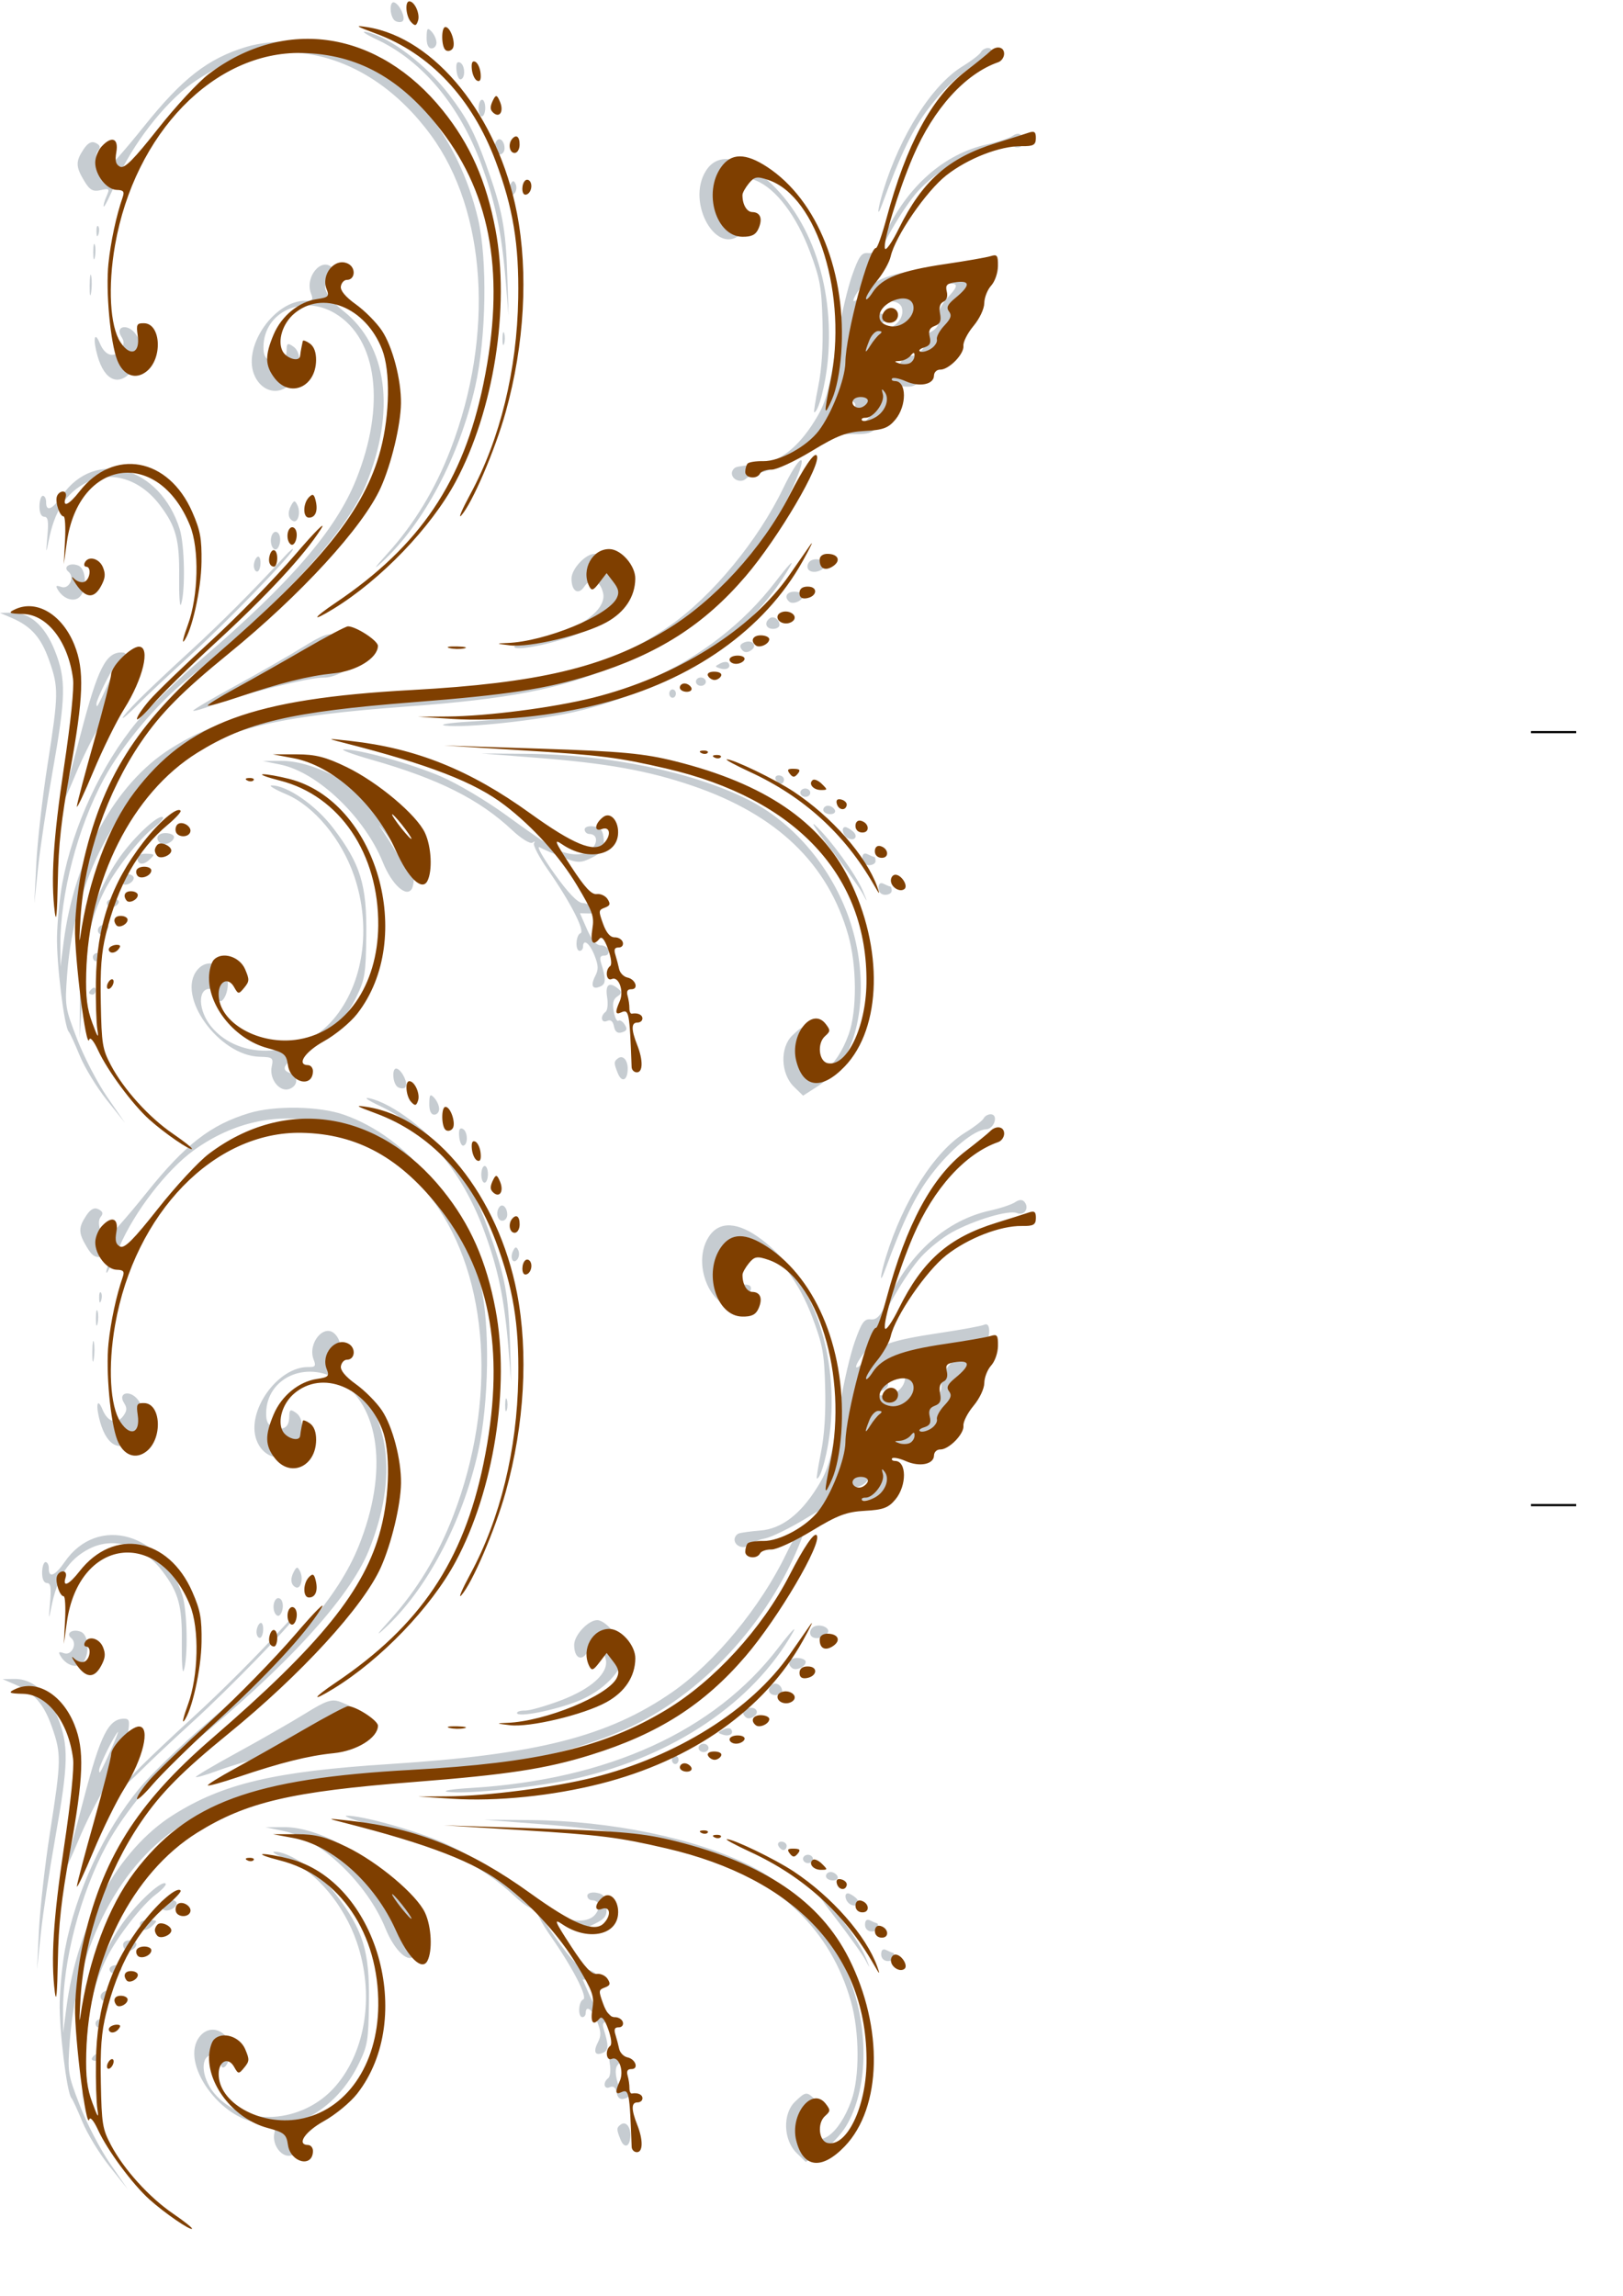
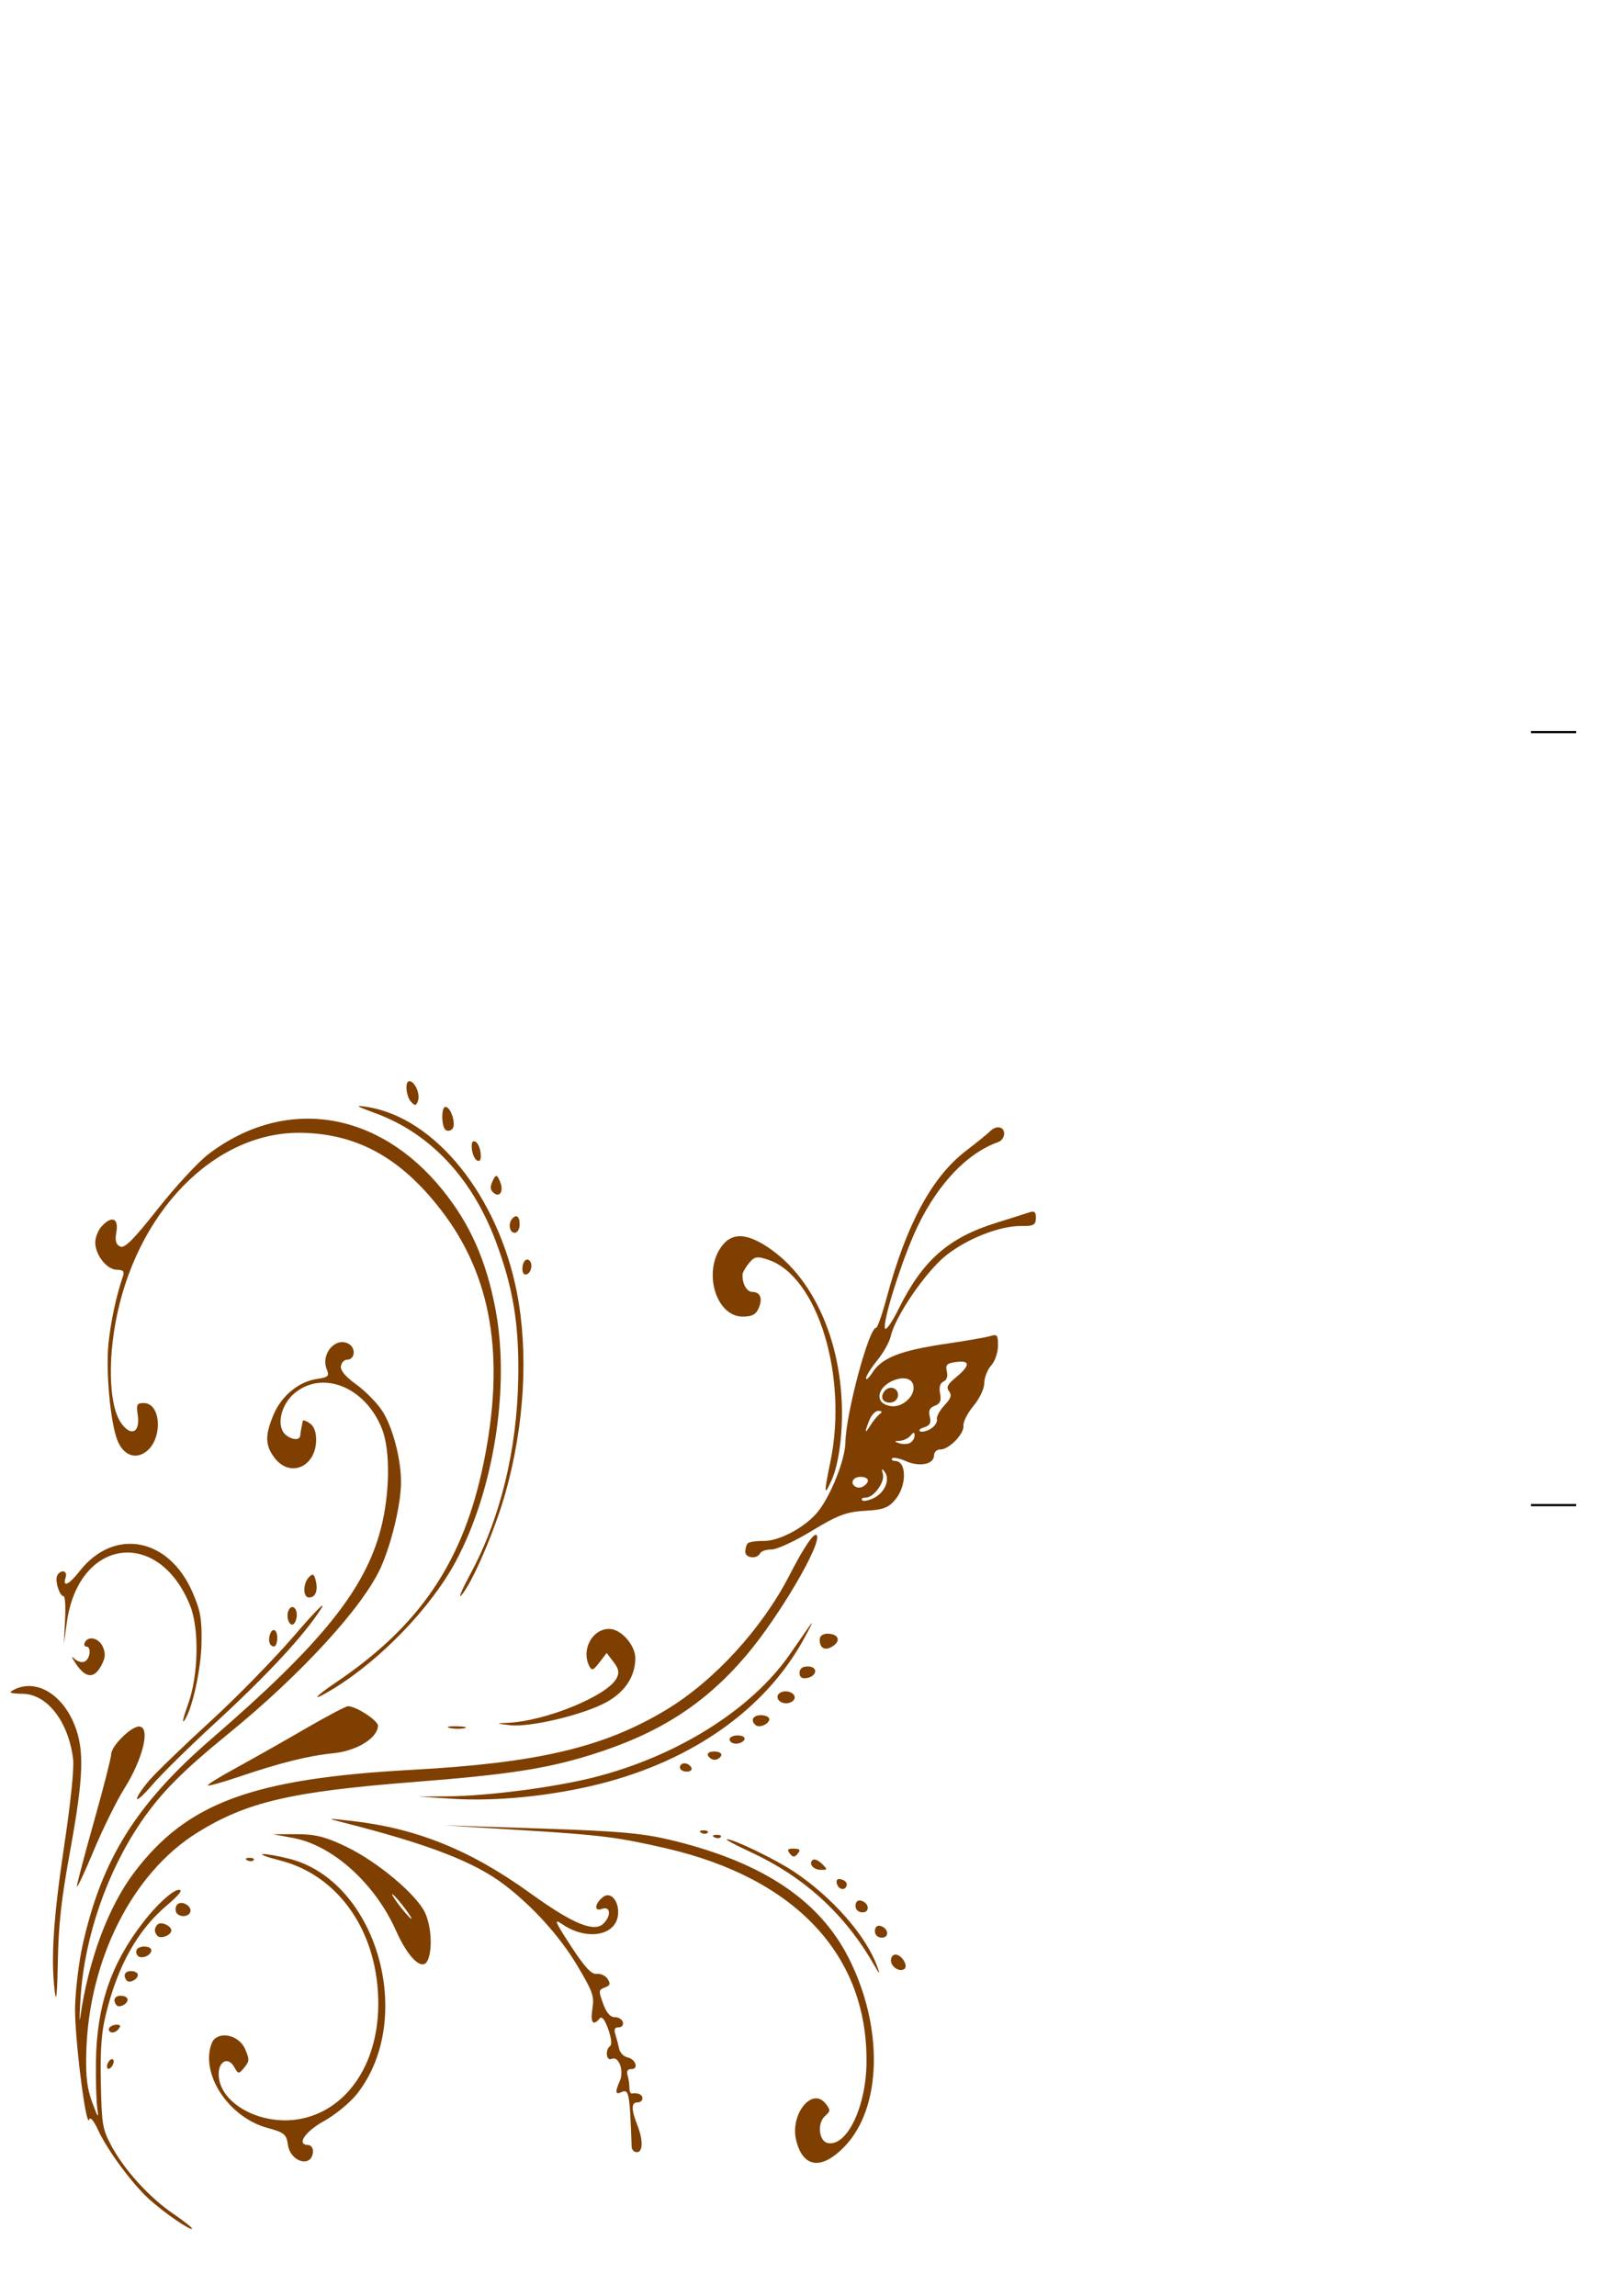
<svg xmlns="http://www.w3.org/2000/svg" width="744.094" height="1052.36">
  <title>Brown butterfly scroll</title>
  <g>
    <title>Layer 1</title>
-     <path d="m6.528,769.601c8.395,-0.134 15.261,5.901 19.85,17.446c5.223,13.139 5.065,21.043 -1.114,55.771c-2.696,15.155 -5.664,34.866 -6.596,43.803l-1.694,16.249l0.893,-18.194c0.491,-10.006 2.78,-30.23 5.087,-44.942c5.159,-32.901 5.208,-35.77 0.816,-48.244c-3.697,-10.498 -8.24,-15.649 -17.192,-19.492l-5.388,-2.314l5.338,-0.083zm14.371,-53.569c0.835,0.019 1.5,1.327 1.478,2.908c-0.063,4.61 2.875,3.404 7.286,-2.989c15.068,-21.84 44.936,-13.375 53.945,15.289c2.277,7.243 2.666,28.365 0.636,34.512c-0.592,1.793 -0.989,-3.823 -0.882,-12.481c0.211,-17.093 -1.428,-23.193 -8.873,-33.028c-8.97,-11.849 -22.263,-15.994 -33.386,-10.406c-9.6,4.821 -14.92,13.047 -17.683,27.339c-1.094,5.659 -1.168,5.29 -0.484,-2.407c0.635,-7.139 0.326,-9.099 -1.439,-9.137c-1.385,-0.031 -2.222,-1.887 -2.182,-4.841c0.036,-2.636 0.748,-4.777 1.583,-4.759zm8.431,41.772c3.59,1.27 6.324,-4.504 3.295,-6.961c-2.746,-2.226 0.787,-4.415 4.547,-2.817c3.616,1.537 4.022,10.87 0.622,14.311c-2.51,2.54 -7.276,1.118 -9.849,-2.938c-1.377,-2.171 -1.111,-2.478 1.384,-1.595zm0.475,135.76c4.904,-26.212 17.858,-54.2 34.248,-73.993c5.21,-6.292 18.577,-19.258 29.705,-28.813c40.746,-34.987 61.413,-58.989 70.722,-82.135c13.654,-33.948 9.797,-64.549 -9.605,-76.196c-14.876,-8.931 -32.639,-0.677 -32.857,15.268c-0.055,4.008 0.821,5.591 3.619,6.543c4.611,1.569 6.918,-0.07 6.985,-4.965c0.044,-3.229 0.508,-3.467 3.146,-1.608c4.443,3.128 3.263,12.837 -2.154,17.742c-5.475,4.956 -13.228,2.355 -16.043,-5.382c-4.796,-13.183 9.861,-33.691 23.861,-33.385c3.089,0.068 3.512,-0.515 2.403,-3.303c-3.04,-7.646 4.913,-17.068 9.867,-11.69c2.99,3.246 2.669,7.281 -0.547,6.888c-5.632,-0.688 -2.597,6.397 5.459,12.743c20.216,15.925 24.149,45.868 10.44,79.495c-8.889,21.806 -38.282,53.864 -81.755,89.17c-14.566,11.831 -30.124,30.4 -38.513,45.971c-11.944,22.167 -20.01,53.011 -19.894,76.077l0.05,9.898l1.475,-11.403c5,-38.653 23.734,-72.573 48.854,-88.454c22.907,-14.482 46.491,-20.041 99.322,-23.414c67.651,-4.32 100.29,-12.628 129.652,-33.003c19.361,-13.434 40.478,-39.012 52.059,-63.057c7.163,-14.872 11.65,-17.779 5.844,-3.787c-15.837,38.169 -47.812,71.077 -83.003,85.423c-26.11,10.644 -48.627,14.983 -95.836,18.465c-56.424,4.163 -79.434,9.361 -102.741,23.214c-28.987,17.229 -49.269,55.598 -52.548,99.412c-1.096,14.652 -0.99,15.346 4.58,29.82c3.136,8.15 9.355,20.117 13.82,26.591l8.118,11.774l-8.363,-10.492c-4.599,-5.771 -10.188,-14.951 -12.418,-20.401c-2.23,-5.45 -4.49,-10.351 -5.021,-10.889c-2.043,-2.072 -5.654,-31.512 -5.37,-43.788c0.163,-7.084 1.261,-18.035 2.44,-24.336zm0.459,-39.451c0.352,-0.432 3.991,-13.653 8.088,-29.38c7.675,-29.467 11.406,-36.892 18.544,-36.911c2.428,-0.006 2.668,0.962 1.704,6.883c-1.581,9.714 -3.271,13.733 -10.3,24.494c-3.395,5.198 -8.999,16.291 -12.452,24.651c-3.453,8.36 -6.266,14.266 -6.251,13.124c0.015,-1.142 0.316,-2.43 0.667,-2.861zm15.66,-41.836c1.564,-2.246 9.19,-19.558 8.094,-18.373c-1.939,2.097 -8.489,15.398 -8.57,17.404c-0.039,0.965 0.175,1.401 0.476,0.969zm-6.39,-255.07c1.974,-2.973 3.708,-3.87 5.606,-2.903c2.029,1.035 2.295,1.954 1.018,3.512c-2.019,2.463 0.115,9.232 2.931,9.293c0.967,0.021 9.094,-9.121 18.06,-20.316c17.781,-22.201 29.382,-31.208 47.102,-36.571c11.78,-3.566 32.208,-3.208 43.47,0.76c29.696,10.465 53.849,40.561 62.66,78.08c4.361,18.571 3.784,54.399 -1.236,76.66c-7.277,32.27 -23.588,63.051 -42.76,80.694c-4.373,4.025 -3.59,2.772 2.419,-3.871c12.394,-13.7 22.005,-29.548 29.033,-47.875c20.057,-52.306 16.461,-109.22 -9.099,-144.002c-29.327,-39.91 -73.77,-49.415 -109.777,-23.479c-12.507,9.009 -27.322,28.191 -34.22,44.305c-2.975,6.95 -5.645,12.328 -5.934,11.95c-0.289,-0.378 0.254,-2.452 1.206,-4.609c1.599,-3.622 1.397,-3.845 -2.649,-2.914c-3.534,0.812 -4.996,-0.018 -7.568,-4.297c-3.897,-6.485 -3.941,-8.879 -0.263,-14.417zm3.519,58.156c0.355,1.841 0.321,5.291 -0.074,7.667c-0.396,2.376 -0.686,0.871 -0.645,-3.346c0.041,-4.217 0.365,-6.161 0.719,-4.321zm-3.037,301.431c3.544,-13.294 10.422,-27.777 17.698,-37.267c7.109,-9.272 16.872,-17.868 18.249,-16.067c0.41,0.536 -1.607,2.742 -4.483,4.901c-6.265,4.703 -17.579,19.229 -22.362,28.711c-6.312,12.513 -8.657,23.166 -10.035,45.583l-1.354,22.017l0.127,-20.127c0.073,-11.52 0.996,-23.388 2.16,-27.751zm4.704,-315.787c0.398,1.306 0.388,3.894 -0.022,5.751c-0.41,1.856 -0.736,0.787 -0.724,-2.376c0.012,-3.163 0.348,-4.682 0.746,-3.375zm1.556,-8.517c0.496,0.648 0.527,2.302 0.069,3.676c-0.505,1.519 -0.859,1.057 -0.901,-1.178c-0.038,-2.022 0.336,-3.146 0.831,-2.498zm0.735,53.656c2.411,5.853 6.726,7.011 9.722,2.61c1.531,-2.25 1.55,-3.431 0.093,-5.728c-2.874,-4.53 2.493,-6.053 6.137,-1.741c3.983,4.713 3.586,11.682 -0.983,17.256c-6.199,7.564 -12.771,4.856 -16.044,-6.612c-2.195,-7.688 -1.423,-11.846 1.074,-5.785zm-3.397,295.649c0.844,-0.633 1.521,-0.238 1.506,0.878c-0.015,1.117 -0.711,2.015 -1.545,1.997c-0.835,-0.019 -1.512,-0.413 -1.506,-0.879c0.006,-0.464 0.702,-1.363 1.545,-1.996zm2.589,-16.239c1.301,0.028 1.932,0.905 1.402,1.947c-0.53,1.043 -1.607,1.882 -2.392,1.865c-0.785,-0.017 -1.416,-0.894 -1.402,-1.948c0.014,-1.054 1.091,-1.893 2.392,-1.864zm1.571,-12.678c3.361,-1.545 4.375,0.256 1.68,2.983c-1.517,1.535 -2.51,1.594 -3.172,0.19c-0.529,-1.124 0.142,-2.552 1.492,-3.173zm5.599,-12.089c1.718,0.037 2.691,0.921 2.16,1.964c-0.53,1.043 -1.948,1.875 -3.151,1.849c-1.203,-0.026 -2.175,-0.911 -2.16,-1.964c0.014,-1.055 1.432,-1.887 3.151,-1.849zm11.406,-91.264c4.021,-4.046 14.574,-14.007 23.452,-22.136c14.209,-13.012 29.326,-28.169 43.716,-43.833c2.461,-2.678 4.024,-3.902 3.471,-2.717c-1.77,3.792 -30.538,33.379 -47.215,48.557c-8.876,8.08 -19.429,18 -23.45,22.045c-4.021,4.046 -7.305,6.925 -7.298,6.397c0.007,-0.526 3.303,-4.268 7.324,-8.313zm-5.268,79.895c1.669,0.037 3.024,0.837 3.012,1.778c-0.03,2.154 -4.004,4.078 -5.199,2.516c-1.795,-2.347 -0.771,-4.359 2.187,-4.294zm8.856,-9.332c3.953,0.144 4.019,0.294 1.256,2.842c-2.938,2.709 -5.498,2.15 -5.453,-1.19c0.014,-0.992 1.902,-1.735 4.197,-1.652zm8.857,-9.453c2.087,0.046 3.783,0.853 3.771,1.794c-0.031,2.236 -4.492,4.262 -6.248,2.838c-2.646,-2.146 -1.273,-4.714 2.477,-4.632zm31.628,-67.351c10.742,-5.863 24.715,-13.875 31.052,-17.805c9.74,-6.04 12.241,-6.866 16.179,-5.346c7.618,2.94 11.054,6.018 10.088,9.038c-1.514,4.736 -10.627,10.322 -16.626,10.191c-6.336,-0.139 -36.094,7.241 -50.2,12.449c-4.998,1.846 -9.299,3.081 -9.556,2.744c-0.258,-0.337 8.321,-5.409 19.063,-11.271zm42.243,-12.622c3.055,-0.655 5.256,-1.581 4.892,-2.058c-0.365,-0.476 -3.163,-0.33 -6.218,0.325c-3.055,0.655 -5.256,1.581 -4.892,2.057c0.365,0.477 3.162,0.331 6.218,-0.324zm-59.443,142.733c5.486,-6.693 14.936,-1.423 13.957,7.783c-0.613,5.755 -4.431,9.217 -4.359,3.952c0.027,-1.959 -1.303,-3.064 -3.752,-3.117c-5.778,-0.126 -5.443,9.98 0.575,17.33c13.087,15.983 40.831,14.369 55.91,-3.254c13.919,-16.266 17.698,-42.268 9.578,-65.897c-5.792,-16.856 -18.362,-31.952 -31.109,-37.361c-5.165,-2.192 -8.222,-4.009 -6.792,-4.037c7.056,-0.138 20.322,9.007 28.307,19.515c12.571,16.542 15.487,26.024 15.189,49.387c-0.223,17.413 -0.632,19.966 -4.481,27.917c-5.421,11.199 -13.329,19.627 -23.505,25.047c-9.376,4.993 -11.747,8.266 -7.163,9.887c4.072,1.44 4.038,5.815 -0.056,7.359c-4.464,1.682 -9.382,-4.468 -8.158,-10.203c0.864,-4.051 0.45,-4.389 -5.544,-4.538c-18.67,-0.461 -38.365,-27.851 -28.597,-39.77zm27.529,-189.335c0.844,-0.634 1.51,0.624 1.48,2.795c-0.03,2.17 -0.737,3.932 -1.572,3.913c-0.834,-0.018 -1.5,-1.276 -1.48,-2.795c0.022,-1.519 0.729,-3.28 1.572,-3.913zm10.969,93.461c15.861,-0.102 39.088,12.865 52.993,29.586c6.326,7.608 7.462,10.113 7.944,17.517c0.309,4.752 -0.144,9.918 -1.007,11.481c-2.408,4.357 -9.164,-1.764 -13.337,-12.083c-8.386,-20.738 -29.908,-41.266 -46.942,-44.776l-8.105,-1.67l8.454,-0.055zm54.46,44.992c1.34,2.636 2.449,3.779 2.466,2.539c0.017,-1.239 -3.491,-6.948 -7.795,-12.685c-4.305,-5.738 -5.414,-6.881 -2.466,-2.54c2.947,4.341 6.455,10.049 7.795,12.686zm-57.79,-149.708c0.785,-0.589 1.864,-0.143 2.398,0.99c1.349,2.867 -0.542,8.101 -2.386,6.606c-1.899,-1.54 -1.906,-6.174 -0.012,-7.596zm7.889,-12.371c1.306,-2.423 1.729,-2.439 2.872,-0.111c1.62,3.302 0.288,8.279 -1.949,7.282c-2.317,-1.032 -2.686,-3.9 -0.923,-7.171zm24.249,111.857c7.143,-0.068 30.884,6.558 44.541,12.432c7.507,3.228 21.023,11.271 30.035,17.874c9.013,6.602 18.739,13.305 21.613,14.896c6.851,3.793 14.652,3.852 17.699,0.135c2.686,-3.277 1.987,-6.513 -1.423,-6.587c-1.202,-0.026 -2.174,-0.968 -2.158,-2.092c0.015,-1.124 1.902,-1.73 4.193,-1.347c3.28,0.55 4.251,1.828 4.575,6.022c0.353,4.575 -0.403,5.733 -5.376,8.23c-5.166,2.595 -6.6,2.587 -13.384,-0.074c-4.18,-1.639 -8.955,-3.716 -10.613,-4.615c-1.657,-0.9 1.309,4.44 6.592,11.865c6.362,8.943 10.781,13.556 13.089,13.666c1.917,0.09 4.292,1.221 5.28,2.511c1.398,1.829 0.88,2.327 -2.348,2.257l-4.143,-0.091l3.23,7.379c2.089,4.773 4.292,7.359 6.242,7.325c1.658,-0.029 3.295,1.032 3.64,2.357c0.345,1.326 -0.527,2.386 -1.938,2.355c-1.848,-0.041 -2.272,0.888 -1.518,3.322c2.335,7.532 2.286,9.631 -0.252,10.798c-3.665,1.685 -4.684,-0.319 -2.412,-4.742c1.553,-3.025 1.488,-4.831 -0.347,-9.506c-2.191,-5.588 -5.193,-7.831 -5.246,-3.92c-0.015,1.054 -0.71,1.902 -1.544,1.883c-2.139,-0.047 -1.799,-7.228 0.382,-8.094c2.249,-0.892 -4.738,-14.49 -14.965,-29.124c-4.097,-5.861 -6.946,-11.336 -6.33,-12.166c0.614,-0.83 0.287,-0.93 -0.729,-0.224c-1.021,0.711 -5.152,-1.826 -9.239,-5.671c-15.039,-14.151 -33.749,-23.538 -64.309,-32.267c-9.148,-2.613 -14.925,-4.768 -12.837,-4.787zm10.572,-328.817c10.61,2.401 27.211,15.082 37.706,28.804c7.864,10.282 11.489,17.108 16.597,31.245c7.733,21.407 9.297,29.636 10.012,52.673l0.536,17.267l-1.266,-15.365c-1.876,-22.768 -4.768,-36.64 -11.32,-54.292c-9.923,-26.735 -26.907,-47.059 -47.414,-56.739c-6.011,-2.838 -7.989,-4.302 -4.851,-3.592zm12.6,-13.548c2.453,1.092 5.064,6.879 3.799,8.421c-0.57,0.695 -2.083,0.731 -3.362,0.079c-2.691,-1.372 -3.12,-9.695 -0.437,-8.5zm17.002,13.357c1.234,1.34 2.227,3.624 2.207,5.076c-0.019,1.452 -1.06,2.618 -2.312,2.591c-1.445,-0.032 -2.251,-1.886 -2.208,-5.076c0.059,-4.251 0.416,-4.65 2.313,-2.591zm16.922,316.283c62.68,-3.796 111.49,-26.036 140.676,-64.096c5.763,-7.516 8.818,-10.758 6.79,-7.206c-18.362,32.152 -54.488,56.575 -98.831,66.816c-17.192,3.97 -50.145,7.461 -59.285,6.281c-3.333,-0.431 1.459,-1.238 10.65,-1.795zm-3.961,-302.154c2.337,1.041 2.651,7.073 0.401,7.731c-0.838,0.245 -1.724,-1.595 -1.969,-4.091c-0.305,-3.11 0.188,-4.255 1.568,-3.64zm10.14,17.05c0.835,0.019 1.494,1.758 1.465,3.866c-0.029,2.108 -0.735,3.819 -1.57,3.801c-0.834,-0.019 -1.494,-1.759 -1.465,-3.867c0.029,-2.108 0.736,-3.818 1.57,-3.8zm20.606,299.829c37.157,0.275 76.117,8.339 101.213,20.95c20.256,10.177 37.131,29.547 45.715,52.471c8.772,23.426 8.053,50.207 -1.793,66.764c-2.435,4.095 -7.606,9.487 -11.49,11.981l-7.063,4.536l-4.181,-4.071c-6.126,-5.965 -6.512,-18.007 -0.754,-23.526c4.89,-4.688 5.317,-4.742 9.056,-1.162c2.804,2.685 2.785,2.844 -0.758,6.342c-3.112,3.072 -3.388,4.195 -1.919,7.811c3.76,9.255 13.822,2.233 19.49,-13.603c3.821,-10.674 3.725,-31.396 -0.208,-45.286c-9.296,-32.829 -32.649,-55.269 -71.277,-68.494c-20.429,-6.994 -39.359,-10.396 -71.924,-12.924l-25.019,-1.943l20.912,0.154zm-13.82,-281.096c1.44,-1.757 3.577,0.451 3.533,3.653c-0.021,1.519 -1.062,2.739 -2.314,2.712c-2.286,-0.05 -3.064,-4.114 -1.219,-6.365zm3.379,88.371c0.403,1.327 0.374,3.483 -0.065,4.791c-0.439,1.309 -0.769,0.223 -0.733,-2.412c0.036,-2.635 0.395,-3.706 0.798,-2.379zm2.875,-68.293c0.96,-1.886 1.524,-1.926 2.351,-0.169c0.599,1.272 0.394,3.16 -0.455,4.196c-2.012,2.455 -3.54,-0.792 -1.896,-4.027zm5.475,210.825c2.044,0.044 9.279,-2.006 16.078,-4.556c14.321,-5.373 22.38,-12.709 20.89,-19.018c-1.409,-5.961 -5.619,-7.372 -8.601,-2.882c-2.749,4.14 -5.945,2.082 -5.865,-3.777c0.061,-4.441 6.559,-11.31 10.614,-11.222c4.314,0.094 12.17,10.149 12.097,15.482c-0.103,7.458 -9.274,16.938 -20.886,21.587c-10.795,4.321 -28.089,7.702 -28.058,5.483c0.009,-0.648 1.688,-1.142 3.731,-1.097zm38.086,168.514c0.931,-0.699 1.243,-3.602 0.732,-6.808c-0.933,-5.842 0.994,-7.226 5.198,-3.733c1.683,1.4 1.589,2.026 -0.523,3.458c-1.886,1.28 -2.324,3.129 -1.632,6.886c0.52,2.825 1.485,4.731 2.143,4.238c0.657,-0.494 1.955,0.297 2.881,1.759c1.314,2.071 1.036,2.856 -1.263,3.562c-2.013,0.619 -3.172,-0.248 -3.649,-2.729c-0.459,-2.383 -1.538,-3.249 -3.133,-2.516c-2.695,1.239 -3.322,-2.189 -0.754,-4.117zm5.692,21.282c2.268,-1.703 4.542,0.777 4.487,4.891c-0.072,5.238 -2.713,6.409 -4.506,1.998c-1.908,-4.697 -1.906,-5.445 0.019,-6.889zm25.083,-169.121c0.835,0.018 1.506,0.895 1.491,1.949c-0.014,1.054 -0.709,1.902 -1.543,1.884c-0.835,-0.019 -1.506,-0.896 -1.491,-1.95c0.014,-1.054 0.708,-1.901 1.543,-1.883zm15.361,-237.872c4.757,-7.348 13.335,-6.928 24.094,1.18c22.716,17.118 34.938,50.177 31.701,85.746c-1.019,11.198 -4.358,23.954 -6.259,23.913c-0.284,-0.007 0.559,-5.38 1.874,-11.941c1.591,-7.942 2.236,-17.882 1.93,-29.73c-0.402,-15.606 -1.112,-19.545 -5.764,-31.967c-6.154,-16.437 -15.607,-28.907 -24.68,-32.557c-5.454,-2.195 -6.545,-2.086 -9.268,0.92c-5.32,5.872 -3.352,16.228 3.111,16.369c3.493,0.077 3.445,2.463 -0.131,6.41c-11.138,12.296 -26.235,-13.471 -16.608,-28.343zm-2.384,232.404c1.252,0.027 2.265,0.911 2.25,1.966c-0.014,1.054 -1.05,1.894 -2.302,1.866c-1.252,-0.027 -2.264,-0.911 -2.25,-1.965c0.015,-1.055 1.05,-1.895 2.302,-1.867zm8.882,-6.457c1.508,-0.787 3.16,-0.885 3.672,-0.217c1.514,1.98 -0.672,3.503 -3.65,2.541c-2.64,-0.852 -2.641,-0.955 -0.022,-2.324zm7.237,-89.924c1.049,-0.392 5.546,-1.008 9.992,-1.37c9.541,-0.777 18.181,-7.33 25.877,-19.627c5.398,-8.626 6.517,-12.693 10.814,-39.281c1.515,-9.381 4.443,-21.827 6.506,-27.656c3.126,-8.836 4.346,-10.535 7.329,-10.214c2.796,0.301 4.483,-1.566 7.713,-8.539c10.213,-22.046 27.136,-36.963 46.861,-41.306c4.826,-1.062 10.062,-2.808 11.636,-3.879c1.898,-1.291 3.362,-1.293 4.346,-0.007c2.216,2.898 -0.272,6.395 -3.557,4.999c-3.623,-1.54 -19.557,3.185 -29.8,8.837c-4.308,2.376 -10.687,7.467 -14.177,11.314c-7.039,7.756 -18.817,28.138 -18.879,32.669c-0.022,1.601 -2.469,5.705 -5.438,9.12c-2.968,3.416 -5.411,7.198 -5.427,8.403c-0.017,1.207 1.973,-0.251 4.421,-3.238c5.486,-6.692 11.292,-8.764 34.138,-12.182c9.84,-1.473 18.914,-3.147 20.163,-3.721c3.807,-1.751 2.604,8.547 -1.598,13.674c-2.406,2.936 -3.466,5.922 -2.987,8.415c0.513,2.663 -0.84,5.784 -4.353,10.043c-2.803,3.399 -5.223,7.83 -5.376,9.846c-0.348,4.549 -6.581,10.933 -9.813,10.05c-1.321,-0.36 -3.139,1.074 -4.041,3.186c-1.747,4.092 -5.34,4.55 -14.376,1.831c-5.191,-1.561 -5.227,-1.53 -1.92,1.633c4.574,4.375 4.157,9.881 -1.247,16.474c-3.951,4.822 -5.611,5.483 -13.354,5.324c-7.45,-0.152 -10.963,1.12 -22.294,8.068c-7.398,4.536 -15.995,8.769 -19.103,9.406c-3.108,0.638 -6.508,1.988 -7.555,3c-2.208,2.134 -6.477,0.461 -6.436,-2.523c0.016,-1.12 0.886,-2.357 1.935,-2.749zm52.236,-25.469c1.316,-0.606 2.406,-1.991 2.421,-3.078c0.03,-2.205 -4.948,-2.818 -6.592,-0.811c-1.695,2.067 1.551,5.093 4.171,3.889zm4.75,5.657c4.634,-1.362 8.163,-9.515 5.58,-12.892c-1.338,-1.749 -1.765,-1.086 -1.819,2.821c-0.075,5.491 -3.586,8.847 -9.512,9.092c-2.76,0.115 -2.922,0.354 -0.754,1.112c1.52,0.532 4.447,0.472 6.505,-0.133zm-3.037,-31.816c0.272,0.005 2.059,-2.021 3.971,-4.505c2.102,-2.73 2.866,-5.009 1.933,-5.766c-0.848,-0.688 -2.605,1.124 -3.903,4.027c-2.585,5.78 -2.729,6.227 -2.001,6.244zm11.899,-11.63c6.014,0.772 11.634,-4.694 10.143,-9.865c-1.16,-4.026 -9.806,-4.028 -13.451,-0.004c-4.353,4.806 -2.925,9.069 3.308,9.869zm-0.623,-7.296c4.754,0.103 4.171,4.594 -0.699,5.39c-2.194,0.359 -3.29,-0.469 -3.263,-2.467c0.028,-1.957 1.412,-2.978 3.962,-2.923zm10.292,22.423c0.986,-1.643 3.171,-2.957 4.855,-2.92c3.427,0.074 7.245,-4.5 5.987,-7.174c-0.45,-0.956 0.928,-2.698 3.061,-3.87c2.77,-1.522 3.759,-3.36 3.457,-6.423c-0.282,-2.847 1.131,-5.984 4.197,-9.318c5.491,-5.971 5.038,-7.006 -2.618,-5.97c-4.496,0.608 -5.399,1.326 -4.147,3.299c1.194,1.883 0.775,3.224 -1.658,5.299c-2.031,1.731 -2.651,3.269 -1.647,4.084c2.614,2.12 1.778,6.482 -1.477,7.709c-1.969,0.743 -2.918,2.599 -2.73,5.343c0.231,3.37 -0.616,4.312 -4.273,4.75c-2.509,0.3 -5.124,1.753 -5.812,3.228c-0.688,1.475 -3.097,2.78 -5.352,2.899c-3.302,0.176 -3.082,0.397 1.131,1.134c3.588,0.629 5.797,-0.022 7.026,-2.07zm-72.01,128.537c3.742,-1.721 6.631,1.303 3.362,3.52c-1.749,1.187 -3.182,1.087 -4.239,-0.295c-1.135,-1.484 -0.881,-2.417 0.877,-3.225zm11.863,-11.137c1.81,-1.359 4.546,0.515 4.511,3.087c-0.013,0.992 -1.39,1.774 -3.059,1.738c-3.201,-0.07 -4.046,-2.878 -1.452,-4.825zm4.238,71.986c1.301,0.029 2.354,0.914 2.339,1.968c-0.014,1.054 -0.669,1.903 -1.454,1.886c-0.785,-0.017 -1.838,-0.903 -2.339,-1.968c-0.502,-1.066 0.153,-1.914 1.454,-1.886zm7.313,-84.195c2.087,0.045 3.784,0.853 3.771,1.794c-0.031,2.235 -4.492,4.262 -6.248,2.837c-2.645,-2.145 -1.272,-4.713 2.477,-4.631zm4.838,90.212c1.252,0.028 2.264,0.912 2.249,1.966c-0.014,1.054 -1.05,1.895 -2.302,1.867c-1.252,-0.027 -2.264,-0.912 -2.25,-1.966c0.014,-1.054 1.05,-1.894 2.303,-1.867zm2.823,-104.628c3.202,-1.472 7.877,0.943 6.03,3.115c-2.33,2.738 -7.143,2.988 -7.818,0.406c-0.347,-1.325 0.458,-2.909 1.788,-3.521zm1.765,121.549c7.043,6.555 18.77,22.727 21.779,30.036c2.204,5.354 2.22,5.607 0.097,1.55c-1.395,-2.667 -7.958,-11.861 -14.586,-20.431c-6.627,-8.571 -9.908,-13.591 -7.29,-11.155zm5.84,-9.024c1.202,0.026 2.596,0.919 3.098,1.984c0.501,1.065 -0.494,1.907 -2.213,1.869c-1.719,-0.037 -3.113,-0.931 -3.098,-1.985c0.014,-1.054 1.01,-1.895 2.213,-1.868zm7.924,9.787c0.626,0.03 2.131,0.879 3.346,1.887c2.734,2.268 0.97,4.821 -2.211,3.199c-2.35,-1.199 -3.239,-5.185 -1.135,-5.086zm10.2,12.45c1.311,0.669 2.67,1.222 3.019,1.23c0.349,0.008 0.623,0.876 0.608,1.93c-0.014,1.054 -1.392,1.887 -3.061,1.851c-1.776,-0.039 -3.017,-1.344 -2.993,-3.147c0.028,-2.02 0.862,-2.662 2.427,-1.864zm7.106,-304.013c7.914,-25.831 22.415,-48.592 36.43,-57.181c4.085,-2.504 7.87,-5.421 8.41,-6.484c0.54,-1.062 2.016,-1.91 3.28,-1.882c3.65,0.079 1.626,6.717 -2.096,6.875c-5.536,0.234 -16.43,9.235 -25.261,20.872c-7.294,9.612 -12.703,20.814 -21.266,44.044c-2.477,6.72 -2.123,2.33 0.503,-6.244zm0.298,317.595c1.311,0.669 2.67,1.222 3.019,1.23c0.349,0.007 0.623,0.876 0.608,1.93c-0.014,1.054 -1.392,1.887 -3.061,1.851c-1.776,-0.039 -3.018,-1.344 -2.993,-3.147c0.028,-2.021 0.862,-2.662 2.427,-1.864z" fill="#c6ccd1" id="svg_3" />
    <path d="m722.628,335.593l-20.714,0" stroke-width="1px" stroke="#000000" fill-rule="evenodd" fill="none" id="path3629" />
    <path d="m722.628,689.923l-20.714,0" stroke-width="1px" stroke="#000000" fill-rule="evenodd" fill="none" id="path3631" />
-     <path d="m5.301,280.84c8.395,-0.133 15.261,5.902 19.85,17.446c5.223,13.139 5.065,21.043 -1.114,55.772c-2.696,15.155 -5.664,34.865 -6.596,43.803l-1.694,16.249l0.893,-18.194c0.491,-10.006 2.78,-30.23 5.087,-44.942c5.159,-32.901 5.208,-35.77 0.816,-48.244c-3.697,-10.498 -8.24,-15.649 -17.192,-19.492l-5.388,-2.313l5.338,-0.084zm14.371,-53.569c0.835,0.019 1.5,1.327 1.478,2.908c-0.063,4.61 2.875,3.404 7.286,-2.989c15.068,-21.841 44.936,-13.375 53.945,15.289c2.276,7.244 2.666,28.365 0.636,34.512c-0.592,1.793 -0.989,-3.823 -0.882,-12.481c0.211,-17.093 -1.428,-23.194 -8.873,-33.028c-8.97,-11.849 -22.263,-15.994 -33.386,-10.406c-9.6,4.821 -14.92,13.047 -17.682,27.339c-1.094,5.659 -1.168,5.29 -0.484,-2.407c0.634,-7.139 0.326,-9.099 -1.439,-9.137c-1.385,-0.031 -2.222,-1.887 -2.182,-4.841c0.036,-2.636 0.748,-4.777 1.583,-4.759zm8.431,41.772c3.59,1.27 6.324,-4.504 3.295,-6.96c-2.746,-2.226 0.787,-4.415 4.547,-2.818c3.617,1.537 4.022,10.87 0.622,14.311c-2.51,2.54 -7.276,1.119 -9.849,-2.937c-1.377,-2.172 -1.111,-2.478 1.384,-1.596zm0.475,135.76c4.904,-26.212 17.858,-54.2 34.248,-73.993c5.21,-6.292 18.577,-19.258 29.705,-28.813c40.746,-34.987 61.413,-58.989 70.722,-82.135c13.654,-33.948 9.797,-64.549 -9.605,-76.196c-14.876,-8.931 -32.639,-0.676 -32.857,15.268c-0.055,4.008 0.82,5.591 3.619,6.543c4.611,1.569 6.918,-0.07 6.985,-4.965c0.044,-3.23 0.508,-3.467 3.147,-1.608c4.442,3.128 3.263,12.837 -2.155,17.742c-5.474,4.956 -13.228,2.355 -16.042,-5.382c-4.797,-13.183 9.86,-33.691 23.861,-33.385c3.088,0.067 3.511,-0.515 2.403,-3.303c-3.04,-7.646 4.912,-17.069 9.866,-11.69c2.99,3.246 2.67,7.281 -0.546,6.888c-5.632,-0.688 -2.597,6.397 5.459,12.743c20.216,15.925 24.149,45.868 10.44,79.495c-8.889,21.805 -38.281,53.864 -81.755,89.17c-14.566,11.831 -30.123,30.4 -38.513,45.971c-11.944,22.167 -20.01,53.011 -19.894,76.077l0.05,9.898l1.475,-11.403c5,-38.653 23.734,-72.574 48.854,-88.454c22.907,-14.482 46.491,-20.041 99.322,-23.415c67.651,-4.32 100.29,-12.628 129.652,-33.002c19.361,-13.434 40.478,-39.013 52.059,-63.057c7.163,-14.872 11.65,-17.78 5.844,-3.787c-15.837,38.169 -47.813,71.077 -83.004,85.423c-26.11,10.644 -48.626,14.982 -95.836,18.465c-56.424,4.162 -79.434,9.361 -102.741,23.214c-28.987,17.229 -49.269,55.598 -52.548,99.412c-1.097,14.652 -0.99,15.346 4.58,29.82c3.136,8.15 9.356,20.117 13.82,26.592l8.118,11.774l-8.363,-10.492c-4.6,-5.771 -10.188,-14.951 -12.418,-20.401c-2.23,-5.45 -4.49,-10.35 -5.021,-10.889c-2.043,-2.072 -5.654,-31.512 -5.37,-43.788c0.163,-7.084 1.261,-18.035 2.44,-24.336zm0.459,-39.452c0.352,-0.431 3.991,-13.652 8.088,-29.379c7.675,-29.468 11.406,-36.893 18.544,-36.911c2.428,-0.006 2.668,0.962 1.704,6.883c-1.581,9.714 -3.271,13.733 -10.3,24.493c-3.395,5.198 -8.999,16.292 -12.452,24.651c-3.454,8.36 -6.266,14.266 -6.251,13.124c0.015,-1.142 0.316,-2.43 0.667,-2.862zm15.66,-41.835c1.564,-2.247 9.19,-19.559 8.094,-18.374c-1.94,2.098 -8.489,15.398 -8.571,17.404c-0.039,0.966 0.175,1.402 0.476,0.969zm-6.39,-255.07c1.975,-2.973 3.708,-3.87 5.606,-2.903c2.029,1.035 2.295,1.954 1.018,3.512c-2.019,2.463 0.115,9.232 2.931,9.293c0.967,0.021 9.094,-9.122 18.06,-20.316c17.781,-22.201 29.382,-31.208 47.102,-36.571c11.78,-3.566 32.208,-3.208 43.47,0.76c29.696,10.465 53.848,40.561 62.66,78.08c4.361,18.571 3.784,54.399 -1.236,76.659c-7.277,32.27 -23.587,63.051 -42.76,80.694c-4.373,4.025 -3.59,2.772 2.419,-3.871c12.394,-13.7 22.005,-29.548 29.033,-47.875c20.058,-52.306 16.461,-109.22 -9.099,-144.002c-29.327,-39.909 -73.77,-49.414 -109.777,-23.478c-12.507,9.008 -27.322,28.19 -34.22,44.305c-2.975,6.95 -5.645,12.328 -5.934,11.95c-0.289,-0.378 0.254,-2.451 1.206,-4.609c1.599,-3.622 1.397,-3.845 -2.649,-2.914c-3.534,0.813 -4.996,-0.018 -7.568,-4.297c-3.897,-6.485 -3.941,-8.879 -0.263,-14.417zm3.519,58.156c0.355,1.841 0.321,5.291 -0.074,7.667c-0.396,2.376 -0.686,0.871 -0.645,-3.346c0.041,-4.217 0.365,-6.161 0.719,-4.32zm-3.037,301.43c3.544,-13.294 10.422,-27.777 17.698,-37.267c7.109,-9.271 16.872,-17.867 18.249,-16.066c0.41,0.536 -1.607,2.741 -4.483,4.9c-6.265,4.703 -17.579,19.229 -22.362,28.712c-6.312,12.513 -8.657,23.165 -10.035,45.583l-1.354,22.017l0.127,-20.127c0.073,-11.52 0.996,-23.388 2.16,-27.751zm4.704,-315.787c0.398,1.307 0.388,3.895 -0.022,5.751c-0.41,1.856 -0.736,0.787 -0.724,-2.376c0.012,-3.163 0.348,-4.682 0.746,-3.376zm1.556,-8.516c0.496,0.647 0.527,2.302 0.069,3.676c-0.505,1.519 -0.859,1.056 -0.901,-1.178c-0.038,-2.022 0.336,-3.146 0.831,-2.498zm0.735,53.656c2.411,5.852 6.726,7.011 9.722,2.609c1.531,-2.25 1.55,-3.43 0.093,-5.727c-2.874,-4.531 2.493,-6.054 6.137,-1.741c3.983,4.713 3.586,11.681 -0.983,17.256c-6.199,7.563 -12.771,4.855 -16.044,-6.612c-2.195,-7.688 -1.423,-11.846 1.074,-5.785zm-3.397,295.649c0.844,-0.633 1.521,-0.238 1.506,0.878c-0.015,1.117 -0.711,2.015 -1.545,1.997c-0.835,-0.019 -1.512,-0.414 -1.506,-0.879c0.006,-0.464 0.702,-1.363 1.545,-1.996zm2.589,-16.239c1.301,0.028 1.932,0.905 1.402,1.948c-0.53,1.043 -1.607,1.882 -2.392,1.865c-0.785,-0.017 -1.416,-0.894 -1.402,-1.948c0.014,-1.054 1.091,-1.893 2.392,-1.865zm1.571,-12.678c3.36,-1.545 4.375,0.256 1.68,2.983c-1.517,1.535 -2.51,1.594 -3.171,0.19c-0.529,-1.124 0.142,-2.552 1.492,-3.173zm5.599,-12.089c1.718,0.037 2.691,0.921 2.16,1.964c-0.53,1.043 -1.948,1.875 -3.151,1.849c-1.203,-0.026 -2.175,-0.911 -2.16,-1.964c0.014,-1.055 1.432,-1.886 3.151,-1.849zm11.406,-91.264c4.021,-4.046 14.574,-14.007 23.452,-22.136c14.209,-13.012 29.326,-28.169 43.716,-43.833c2.462,-2.679 4.024,-3.902 3.471,-2.718c-1.769,3.792 -30.538,33.379 -47.215,48.557c-8.876,8.08 -19.429,18 -23.45,22.045c-4.021,4.045 -7.305,6.924 -7.298,6.397c0.007,-0.527 3.303,-4.268 7.324,-8.313zm-5.268,79.895c1.669,0.037 3.024,0.837 3.012,1.778c-0.029,2.155 -4.004,4.078 -5.199,2.516c-1.795,-2.347 -0.771,-4.359 2.187,-4.294zm8.856,-9.331c3.953,0.144 4.019,0.294 1.256,2.842c-2.938,2.709 -5.498,2.15 -5.452,-1.19c0.014,-0.992 1.902,-1.735 4.197,-1.651zm8.857,-9.453c2.087,0.046 3.783,0.853 3.771,1.794c-0.031,2.235 -4.492,4.262 -6.248,2.838c-2.646,-2.146 -1.273,-4.714 2.477,-4.632zm31.628,-67.351c10.742,-5.863 24.716,-13.874 31.052,-17.804c9.74,-6.04 12.241,-6.867 16.179,-5.347c7.618,2.94 11.054,6.019 10.088,9.038c-1.514,4.735 -10.627,10.322 -16.626,10.191c-6.336,-0.139 -36.094,7.241 -50.201,12.449c-4.998,1.846 -9.299,3.081 -9.556,2.743c-0.258,-0.336 8.321,-5.409 19.063,-11.271zm42.243,-12.622c3.055,-0.655 5.256,-1.581 4.892,-2.058c-0.365,-0.477 -3.163,-0.33 -6.218,0.324c-3.055,0.655 -5.256,1.581 -4.892,2.058c0.365,0.476 3.163,0.33 6.218,-0.324zm-59.442,142.733c5.486,-6.693 14.936,-1.423 13.957,7.783c-0.613,5.755 -4.431,9.217 -4.359,3.952c0.027,-1.959 -1.303,-3.064 -3.752,-3.117c-5.778,-0.126 -5.443,9.98 0.575,17.33c13.086,15.983 40.831,14.369 55.91,-3.254c13.919,-16.266 17.698,-42.268 9.578,-65.896c-5.793,-16.856 -18.363,-31.953 -31.11,-37.361c-5.165,-2.192 -8.222,-4.009 -6.791,-4.036c7.056,-0.139 20.322,9.007 28.307,19.515c12.572,16.542 15.488,26.024 15.189,49.387c-0.222,17.413 -0.632,19.966 -4.481,27.918c-5.421,11.199 -13.329,19.626 -23.505,25.046c-9.376,4.994 -11.747,8.266 -7.163,9.887c4.072,1.441 4.038,5.816 -0.056,7.359c-4.464,1.683 -9.381,-4.468 -8.157,-10.203c0.864,-4.051 0.45,-4.389 -5.544,-4.538c-18.67,-0.461 -38.365,-27.852 -28.597,-39.771zm27.529,-189.335c0.843,-0.634 1.51,0.624 1.48,2.795c-0.03,2.17 -0.737,3.932 -1.572,3.913c-0.835,-0.018 -1.501,-1.276 -1.48,-2.795c0.021,-1.519 0.728,-3.28 1.572,-3.913zm10.968,93.461c15.861,-0.103 39.088,12.865 52.993,29.586c6.326,7.608 7.462,10.113 7.945,17.517c0.309,4.752 -0.144,9.918 -1.008,11.481c-2.408,4.357 -9.164,-1.764 -13.337,-12.084c-8.386,-20.738 -29.907,-41.266 -46.941,-44.776l-8.105,-1.67l8.453,-0.055zm54.46,44.992c1.34,2.636 2.45,3.779 2.467,2.54c0.017,-1.239 -3.491,-6.948 -7.796,-12.685c-4.304,-5.738 -5.414,-6.881 -2.466,-2.54c2.948,4.341 6.456,10.05 7.795,12.686zm-57.79,-149.707c0.785,-0.59 1.864,-0.144 2.398,0.99c1.349,2.867 -0.542,8.101 -2.386,6.606c-1.899,-1.54 -1.906,-6.174 -0.012,-7.596zm7.889,-12.371c1.306,-2.423 1.73,-2.439 2.872,-0.111c1.62,3.302 0.289,8.279 -1.948,7.282c-2.317,-1.032 -2.686,-3.9 -0.924,-7.171zm24.249,111.857c7.143,-0.068 30.884,6.558 44.541,12.432c7.507,3.228 21.023,11.272 30.036,17.874c9.013,6.602 18.739,13.306 21.612,14.896c6.851,3.793 14.652,3.852 17.699,0.135c2.686,-3.277 1.987,-6.512 -1.423,-6.587c-1.202,-0.026 -2.174,-0.968 -2.158,-2.092c0.015,-1.124 1.902,-1.731 4.193,-1.347c3.281,0.55 4.252,1.828 4.575,6.022c0.353,4.575 -0.403,5.733 -5.376,8.23c-5.166,2.595 -6.6,2.587 -13.385,-0.074c-4.179,-1.639 -8.955,-3.716 -10.613,-4.616c-1.657,-0.9 1.309,4.44 6.592,11.865c6.362,8.943 10.781,13.557 13.089,13.666c1.916,0.091 4.292,1.221 5.28,2.512c1.399,1.829 0.881,2.327 -2.348,2.256l-4.143,-0.091l3.229,7.378c2.089,4.774 4.293,7.36 6.242,7.325c1.658,-0.028 3.295,1.032 3.64,2.358c0.345,1.326 -0.527,2.385 -1.938,2.355c-1.848,-0.04 -2.272,0.888 -1.517,3.322c2.335,7.533 2.286,9.632 -0.253,10.799c-3.665,1.685 -4.684,-0.319 -2.412,-4.742c1.553,-3.025 1.488,-4.831 -0.346,-9.507c-2.192,-5.588 -5.194,-7.831 -5.247,-3.92c-0.014,1.054 -0.709,1.901 -1.544,1.883c-2.139,-0.047 -1.799,-7.228 0.383,-8.095c2.249,-0.892 -4.738,-14.49 -14.966,-29.124c-4.096,-5.861 -6.945,-11.336 -6.33,-12.166c0.614,-0.83 0.287,-0.93 -0.728,-0.224c-1.021,0.711 -5.152,-1.826 -9.239,-5.671c-15.039,-14.151 -33.749,-23.538 -64.309,-32.267c-9.148,-2.613 -14.925,-4.768 -12.837,-4.787zm10.572,-328.816c10.611,2.401 27.211,15.082 37.706,28.804c7.864,10.282 11.49,17.108 16.597,31.245c7.733,21.407 9.297,29.635 10.012,52.673l0.536,17.266l-1.266,-15.365c-1.876,-22.768 -4.768,-36.64 -11.32,-54.291c-9.923,-26.735 -26.908,-47.059 -47.415,-56.74c-6.011,-2.838 -7.988,-4.302 -4.851,-3.592zm12.6,-13.548c2.453,1.092 5.064,6.879 3.8,8.421c-0.57,0.695 -2.083,0.731 -3.363,0.079c-2.691,-1.372 -3.119,-9.695 -0.437,-8.5zm17.002,13.357c1.234,1.339 2.227,3.624 2.207,5.076c-0.02,1.452 -1.061,2.618 -2.312,2.591c-1.445,-0.032 -2.251,-1.886 -2.208,-5.076c0.058,-4.251 0.415,-4.65 2.313,-2.591zm16.922,316.283c62.68,-3.796 111.491,-26.036 140.676,-64.096c5.763,-7.515 8.818,-10.758 6.79,-7.206c-18.362,32.152 -54.487,56.576 -98.831,66.816c-17.192,3.97 -50.145,7.462 -59.285,6.282c-3.333,-0.431 1.459,-1.238 10.65,-1.795zm-3.961,-302.154c2.338,1.041 2.651,7.073 0.401,7.731c-0.838,0.245 -1.724,-1.596 -1.969,-4.091c-0.305,-3.11 0.187,-4.255 1.568,-3.64zm10.14,17.05c0.835,0.019 1.494,1.758 1.465,3.866c-0.029,2.108 -0.736,3.818 -1.57,3.8c-0.835,-0.019 -1.494,-1.758 -1.465,-3.866c0.029,-2.108 0.735,-3.818 1.57,-3.8zm20.606,299.83c37.157,0.275 76.117,8.339 101.213,20.949c20.256,10.178 37.131,29.547 45.715,52.471c8.772,23.427 8.052,50.208 -1.794,66.765c-2.435,4.095 -7.605,9.486 -11.49,11.981l-7.063,4.536l-4.182,-4.072c-6.126,-5.965 -6.512,-18.006 -0.753,-23.526c4.889,-4.687 5.316,-4.742 9.056,-1.162c2.804,2.685 2.785,2.845 -0.758,6.342c-3.112,3.072 -3.388,4.195 -1.919,7.811c3.761,9.256 13.823,2.233 19.491,-13.602c3.82,-10.675 3.725,-31.397 -0.208,-45.287c-9.296,-32.828 -32.649,-55.269 -71.277,-68.494c-20.43,-6.994 -39.359,-10.396 -71.924,-12.924l-25.019,-1.943l20.912,0.154zm-13.82,-281.096c1.44,-1.758 3.577,0.451 3.533,3.653c-0.021,1.519 -1.062,2.74 -2.314,2.712c-2.286,-0.049 -3.064,-4.114 -1.219,-6.365zm3.379,88.371c0.403,1.327 0.374,3.483 -0.065,4.792c-0.439,1.309 -0.769,0.223 -0.733,-2.412c0.036,-2.635 0.396,-3.706 0.798,-2.379zm2.876,-68.293c0.959,-1.886 1.524,-1.926 2.351,-0.169c0.598,1.272 0.394,3.161 -0.456,4.197c-2.011,2.454 -3.539,-0.793 -1.895,-4.027zm5.475,210.825c2.043,0.044 9.279,-2.006 16.078,-4.556c14.321,-5.372 22.38,-12.709 20.89,-19.017c-1.409,-5.961 -5.619,-7.372 -8.601,-2.882c-2.749,4.14 -5.945,2.081 -5.865,-3.777c0.06,-4.441 6.559,-11.311 10.614,-11.222c4.313,0.094 12.169,10.149 12.097,15.482c-0.103,7.458 -9.274,16.938 -20.886,21.587c-10.795,4.322 -28.089,7.702 -28.059,5.484c0.009,-0.648 1.688,-1.142 3.731,-1.098zm38.086,168.514c0.931,-0.699 1.243,-3.602 0.732,-6.808c-0.932,-5.842 0.995,-7.226 5.198,-3.733c1.683,1.399 1.589,2.026 -0.523,3.458c-1.886,1.28 -2.325,3.128 -1.632,6.885c0.52,2.825 1.485,4.732 2.142,4.238c0.658,-0.494 1.955,0.297 2.881,1.759c1.314,2.071 1.036,2.857 -1.263,3.563c-2.013,0.618 -3.172,-0.249 -3.649,-2.729c-0.458,-2.383 -1.537,-3.25 -3.132,-2.516c-2.695,1.239 -3.323,-2.189 -0.754,-4.117zm5.692,21.282c2.268,-1.703 4.543,0.777 4.487,4.89c-0.072,5.238 -2.713,6.41 -4.505,1.999c-1.908,-4.697 -1.906,-5.445 0.018,-6.889zm25.083,-169.121c0.835,0.018 1.506,0.895 1.491,1.949c-0.014,1.054 -0.709,1.902 -1.543,1.884c-0.835,-0.019 -1.506,-0.896 -1.491,-1.95c0.014,-1.054 0.709,-1.901 1.543,-1.883zm15.361,-237.872c4.756,-7.348 13.335,-6.927 24.094,1.181c22.716,17.118 34.938,50.177 31.701,85.746c-1.019,11.197 -4.358,23.954 -6.259,23.913c-0.284,-0.007 0.559,-5.38 1.874,-11.941c1.591,-7.942 2.237,-17.881 1.931,-29.729c-0.403,-15.606 -1.113,-19.545 -5.764,-31.968c-6.154,-16.437 -15.607,-28.907 -24.68,-32.557c-5.455,-2.194 -6.545,-2.086 -9.268,0.921c-5.319,5.872 -3.351,16.227 3.111,16.369c3.494,0.076 3.445,2.462 -0.131,6.41c-11.138,12.296 -26.235,-13.47 -16.607,-28.343zm-2.384,232.404c1.252,0.027 2.265,0.912 2.25,1.966c-0.014,1.054 -1.05,1.895 -2.302,1.867c-1.252,-0.027 -2.265,-0.912 -2.25,-1.966c0.015,-1.055 1.05,-1.895 2.303,-1.867zm8.882,-6.457c1.508,-0.787 3.16,-0.885 3.672,-0.216c1.514,1.98 -0.672,3.502 -3.65,2.541c-2.64,-0.853 -2.641,-0.956 -0.022,-2.325zm7.237,-89.924c1.049,-0.392 5.546,-1.008 9.992,-1.37c9.541,-0.777 18.181,-7.33 25.877,-19.627c5.398,-8.626 6.517,-12.693 10.814,-39.281c1.516,-9.382 4.443,-21.827 6.506,-27.656c3.126,-8.835 4.346,-10.535 7.329,-10.214c2.796,0.301 4.484,-1.566 7.713,-8.539c10.213,-22.047 27.136,-36.964 46.861,-41.306c4.826,-1.062 10.061,-2.808 11.636,-3.878c1.899,-1.292 3.362,-1.294 4.346,-0.007c2.217,2.898 -0.272,6.395 -3.557,4.999c-3.623,-1.54 -19.557,3.185 -29.8,8.837c-4.307,2.376 -10.687,7.467 -14.177,11.314c-7.039,7.757 -18.817,28.139 -18.879,32.67c-0.021,1.601 -2.469,5.705 -5.437,9.12c-2.969,3.416 -5.411,7.198 -5.428,8.403c-0.017,1.206 1.973,-0.251 4.422,-3.239c5.485,-6.692 11.292,-8.764 34.137,-12.182c9.841,-1.473 18.914,-3.147 20.163,-3.721c3.807,-1.751 2.604,8.547 -1.598,13.674c-2.406,2.936 -3.466,5.922 -2.986,8.414c0.512,2.663 -0.84,5.784 -4.353,10.043c-2.803,3.399 -5.223,7.83 -5.377,9.846c-0.348,4.55 -6.58,10.933 -9.813,10.051c-1.32,-0.36 -3.139,1.074 -4.041,3.186c-1.747,4.092 -5.339,4.55 -14.375,1.831c-5.191,-1.561 -5.227,-1.531 -1.92,1.633c4.574,4.374 4.157,9.88 -1.247,16.474c-3.952,4.821 -5.612,5.483 -13.355,5.324c-7.449,-0.152 -10.962,1.119 -22.294,8.068c-7.398,4.536 -15.995,8.77 -19.103,9.406c-3.109,0.638 -6.508,1.988 -7.555,3c-2.208,2.134 -6.477,0.461 -6.436,-2.522c0.015,-1.121 0.886,-2.358 1.935,-2.749zm52.236,-25.469c1.317,-0.605 2.406,-1.99 2.421,-3.077c0.03,-2.205 -4.947,-2.818 -6.592,-0.811c-1.695,2.068 1.55,5.093 4.17,3.889zm4.75,5.658c4.634,-1.362 8.163,-9.515 5.58,-12.892c-1.338,-1.749 -1.765,-1.086 -1.819,2.821c-0.075,5.491 -3.586,8.847 -9.512,9.092c-2.76,0.115 -2.922,0.354 -0.754,1.112c1.52,0.531 4.447,0.471 6.505,-0.133zm-3.037,-31.816c0.272,0.005 2.059,-2.021 3.97,-4.505c2.102,-2.73 2.867,-5.01 1.934,-5.766c-0.849,-0.688 -2.605,1.124 -3.903,4.027c-2.585,5.78 -2.728,6.228 -2.001,6.244zm11.898,-11.63c6.014,0.772 11.634,-4.694 10.143,-9.866c-1.16,-4.025 -9.806,-4.027 -13.451,-0.004c-4.353,4.806 -2.925,9.069 3.307,9.869zm-0.623,-7.296c4.754,0.103 4.172,4.594 -0.699,5.39c-2.194,0.359 -3.29,-0.47 -3.263,-2.468c0.027,-1.957 1.412,-2.978 3.962,-2.922zm10.292,22.423c0.986,-1.643 3.171,-2.957 4.855,-2.92c3.427,0.074 7.245,-4.5 5.987,-7.174c-0.45,-0.956 0.928,-2.698 3.061,-3.87c2.77,-1.522 3.759,-3.36 3.456,-6.423c-0.282,-2.847 1.131,-5.983 4.197,-9.317c5.491,-5.971 5.038,-7.006 -2.618,-5.971c-4.496,0.608 -5.399,1.326 -4.147,3.299c1.195,1.883 0.775,3.224 -1.658,5.299c-2.031,1.731 -2.651,3.269 -1.647,4.084c2.614,2.12 1.778,6.482 -1.478,7.709c-1.969,0.742 -2.918,2.598 -2.73,5.342c0.231,3.37 -0.616,4.313 -4.274,4.75c-2.508,0.3 -5.124,1.753 -5.812,3.228c-0.688,1.475 -3.097,2.78 -5.353,2.899c-3.302,0.175 -3.081,0.396 1.131,1.134c3.588,0.629 5.797,-0.022 7.026,-2.071zm-72.01,128.537c3.743,-1.721 6.631,1.303 3.363,3.52c-1.749,1.187 -3.182,1.087 -4.239,-0.295c-1.135,-1.484 -0.881,-2.417 0.877,-3.225zm11.863,-11.137c1.81,-1.359 4.546,0.515 4.511,3.087c-0.014,0.992 -1.39,1.774 -3.059,1.737c-3.201,-0.07 -4.046,-2.877 -1.452,-4.825zm4.238,71.986c1.301,0.029 2.354,0.914 2.339,1.968c-0.014,1.054 -0.669,1.903 -1.454,1.886c-0.785,-0.017 -1.838,-0.903 -2.339,-1.968c-0.501,-1.066 0.153,-1.914 1.454,-1.886zm7.313,-84.196c2.087,0.046 3.783,0.853 3.77,1.794c-0.03,2.235 -4.492,4.262 -6.248,2.838c-2.645,-2.146 -1.272,-4.714 2.478,-4.632zm4.837,90.212c1.252,0.028 2.265,0.912 2.25,1.966c-0.014,1.054 -1.05,1.895 -2.303,1.867c-1.252,-0.027 -2.264,-0.912 -2.25,-1.966c0.014,-1.054 1.05,-1.894 2.303,-1.867zm2.823,-104.628c3.202,-1.471 7.878,0.943 6.03,3.115c-2.33,2.738 -7.143,2.988 -7.818,0.407c-0.347,-1.325 0.458,-2.91 1.788,-3.522zm1.765,121.549c7.044,6.555 18.771,22.727 21.78,30.036c2.204,5.354 2.22,5.607 0.097,1.55c-1.395,-2.667 -7.959,-11.861 -14.586,-20.431c-6.628,-8.571 -9.908,-13.59 -7.291,-11.155zm5.84,-9.024c1.202,0.026 2.597,0.919 3.098,1.984c0.501,1.065 -0.494,1.907 -2.213,1.869c-1.718,-0.037 -3.113,-0.931 -3.098,-1.985c0.014,-1.054 1.01,-1.895 2.213,-1.868zm7.924,9.788c0.626,0.03 2.131,0.879 3.346,1.886c2.734,2.268 0.97,4.822 -2.211,3.2c-2.349,-1.199 -3.239,-5.186 -1.135,-5.086zm10.2,12.45c1.311,0.669 2.67,1.222 3.019,1.229c0.349,0.008 0.623,0.876 0.609,1.931c-0.014,1.054 -1.392,1.887 -3.061,1.85c-1.776,-0.038 -3.017,-1.344 -2.993,-3.146c0.028,-2.02 0.862,-2.662 2.427,-1.864zm7.106,-304.013c7.914,-25.831 22.415,-48.593 36.43,-57.182c4.085,-2.504 7.869,-5.421 8.41,-6.484c0.54,-1.062 2.016,-1.91 3.28,-1.882c3.65,0.079 1.626,6.717 -2.096,6.875c-5.536,0.234 -16.431,9.235 -25.261,20.872c-7.294,9.612 -12.703,20.814 -21.266,44.044c-2.477,6.72 -2.123,2.33 0.503,-6.243zm0.298,317.595c1.311,0.669 2.67,1.222 3.019,1.229c0.349,0.008 0.623,0.877 0.608,1.931c-0.014,1.054 -1.392,1.887 -3.061,1.85c-1.776,-0.039 -3.017,-1.344 -2.992,-3.146c0.027,-2.021 0.862,-2.662 2.427,-1.864z" fill="#c6ccd1" id="path3470" />
-     <path d="m7.063,279.23c9.838,-4.517 21.508,2.546 27.049,16.371c4.65,11.604 4.219,23.824 -2.056,58.271c-3.975,21.821 -5.242,33.242 -5.558,50.118c-0.279,14.882 -0.719,19.423 -1.377,14.23c-1.899,-14.987 -0.716,-33.686 4.22,-66.669c3.126,-20.894 4.682,-36.069 4.137,-40.365c-2.156,-17.009 -11.79,-29.507 -22.934,-29.75c-6.46,-0.14 -7.098,-0.545 -3.481,-2.206zm19.001,-51.601c0.389,-1.299 1.647,-2.341 2.795,-2.316c1.236,0.027 1.718,1.2 1.181,2.878c-1.492,4.661 1.568,3.275 6.372,-2.887c15.713,-20.154 40.832,-15.587 51.745,9.408c3.687,8.444 4.364,12.116 4.227,22.932c-0.158,12.588 -4.473,31.9 -8.103,36.266c-0.904,1.087 -0.08,-2.268 1.831,-7.454c4.871,-13.226 5.335,-34.902 0.977,-45.612c-14.538,-35.725 -51.044,-30.734 -56.443,7.717l-1.409,10.035l0.571,-10.921c0.314,-6.005 0.031,-10.932 -0.63,-10.946c-1.769,-0.039 -3.934,-6.365 -3.115,-9.099l-0,0zm7.805,37.516c1.421,1.424 3.616,2.115 4.878,1.535c2.593,-1.19 3.231,-6.857 0.779,-6.91c-0.878,-0.019 -1.165,-0.881 -0.638,-1.915c1.654,-3.249 6.631,-1.926 8.314,2.21c1.255,3.085 1.066,4.981 -0.852,8.538c-3.218,5.968 -7.045,5.703 -11.48,-0.796c-1.97,-2.887 -2.42,-4.084 -0.999,-2.661zm9.269,74.561c4.254,-15.071 7.772,-28.854 7.819,-30.63c0.098,-3.773 9.156,-12.732 12.791,-12.652c5.343,0.116 1.851,14.731 -6.81,28.503c-3.524,5.603 -9.888,18.53 -14.143,28.729c-4.255,10.198 -7.659,17.396 -7.564,15.996c0.095,-1.4 3.653,-14.875 7.907,-29.945zm-5.297,56.964c8.769,-39.459 24.635,-64.821 59.274,-94.755c50.099,-43.293 70.151,-68.148 77.425,-95.967c4.182,-15.995 4.467,-35.888 0.655,-45.73c-7.531,-19.446 -27.538,-27.516 -40.466,-16.323c-5.128,4.44 -7.535,12.146 -5.272,16.883c1.706,3.571 7.819,5.369 8.137,2.392c0.119,-1.116 0.398,-2.881 0.619,-3.921c0.221,-1.042 0.494,-2.349 0.605,-2.907c0.111,-0.556 1.546,-0.068 3.188,1.088c1.955,1.375 2.959,4.045 2.908,7.736c-0.168,12.316 -11.964,17.377 -19.022,8.161c-4.397,-5.742 -4.503,-10.359 -0.459,-19.945c3.61,-8.557 11.533,-15.05 19.858,-16.275c5.254,-0.773 5.779,-1.294 4.488,-4.467c-2.799,-6.881 3.843,-14.8 9.849,-11.742c3.673,1.871 3.209,7.417 -0.618,7.396c-1.23,-0.007 -2.461,1.326 -2.736,2.962c-0.322,1.909 2.142,4.863 6.881,8.253c4.06,2.903 9.409,8.295 11.888,11.983c4.918,7.316 8.94,22.604 8.791,33.416c-0.137,9.988 -4.391,27.728 -9.245,38.553c-8.107,18.08 -36.56,49.12 -69.956,76.317c-21.075,17.163 -30.928,27.116 -39.947,40.348c-15.648,22.959 -25.917,52.67 -27.743,80.264c-0.552,8.349 -0.64,12.621 -0.196,9.494c3.759,-26.441 12.912,-50.966 24.915,-66.763c24.152,-31.786 54.153,-42.838 127.155,-46.836c57.77,-3.165 87.939,-10.269 116.439,-27.416c22.11,-13.303 44.1,-37.289 56.712,-61.858c6.611,-12.879 11.303,-19.761 12.451,-18.262c2.658,3.47 -17.492,37.762 -32.514,55.334c-19.092,22.335 -40.098,35.736 -71.114,45.37c-20.516,6.372 -38.057,9.053 -81.365,12.434c-55.928,4.367 -76.422,9.162 -98.937,23.146c-29.844,18.535 -49.915,58.343 -50.962,101.074c-0.271,11.073 0.361,16.177 2.832,22.878c2.473,6.704 2.981,7.35 2.281,2.901c-0.495,-3.148 -0.799,-12.994 -0.674,-21.88c0.358,-25.578 6.878,-44.786 21.684,-63.881c7.38,-9.518 15.621,-16.49 17.144,-14.501c0.389,0.507 -2.297,3.434 -5.968,6.504c-13.615,11.383 -22.742,27.546 -28.264,50.049c-2.088,8.508 -2.638,15.933 -2.341,31.602c0.356,18.776 0.741,21.146 4.629,28.491c5.894,11.134 17.501,23.959 28.445,31.426c5.082,3.468 9.005,6.592 8.718,6.942c-0.76,0.927 -12.541,-7.17 -19.481,-13.391c-7.751,-6.947 -19.279,-22.516 -23.555,-31.814c-1.962,-4.266 -3.661,-6.304 -4.062,-4.872c-1.4,5.008 -6.796,-37.653 -6.511,-51.481c0.161,-7.84 1.709,-20.623 3.439,-28.406l0,0l0,0l0,0l0,0zm8.676,-329.441c4.621,-5.095 7.923,-3.918 6.825,2.432c-0.703,4.066 -0.281,5.743 1.696,6.751c2,1.018 6.163,-3.138 17.339,-17.31c8.09,-10.257 18.596,-21.589 23.347,-25.182c35.064,-26.51 77.785,-19.882 107.225,16.635c12.621,15.655 20.006,32.348 24.222,54.75c6.699,35.589 -0.775,82.877 -18.248,115.46c-11.283,21.041 -34.375,45.058 -56.09,58.337c-10.362,6.336 -9.623,4.386 1.067,-2.816c38.675,-26.058 58.532,-55.513 67.772,-100.529c10.012,-48.774 3.807,-85.87 -19.4,-115.968c-18.481,-23.97 -38.342,-35 -63.936,-35.51c-40.112,-0.798 -76.594,36.747 -85.593,88.085c-3.34,19.053 -2.325,37.211 2.488,44.522c4.524,6.872 9.093,5.077 7.911,-3.107c-0.737,-5.103 -0.432,-5.684 2.94,-5.611c7.738,0.169 8.551,16.164 1.122,22.076c-5.054,4.021 -10.683,1.892 -13.42,-5.077c-3.212,-8.179 -5.37,-31.742 -4.063,-44.363c1.043,-10.067 3.573,-21.868 6.51,-30.368c0.914,-2.644 0.37,-3.319 -2.728,-3.386c-4.618,-0.101 -9.923,-6.911 -9.844,-12.637c0.031,-2.255 1.316,-5.488 2.855,-7.185l0,0zm3.674,367.184c0.615,-0.749 2.157,-1.34 3.428,-1.311c1.696,0.036 1.857,0.603 0.605,2.128c-0.938,1.143 -2.481,1.733 -3.428,1.312c-0.948,-0.422 -1.22,-1.38 -0.605,-2.129zm0.394,14.784c0.838,-0.628 1.511,-0.286 1.497,0.759c-0.014,1.045 -0.711,2.414 -1.549,3.042c-0.838,0.628 -1.511,0.286 -1.497,-0.759c0.014,-1.045 0.711,-2.415 1.549,-3.042zm4.924,-29.364c1.658,0.036 3.003,0.83 2.99,1.763c-0.029,2.137 -3.976,4.044 -5.162,2.495c-1.782,-2.328 -0.765,-4.322 2.172,-4.258zm4.677,-11.306c1.658,0.036 3.003,0.829 2.99,1.763c-0.029,2.137 -3.976,4.044 -5.162,2.495c-1.783,-2.328 -0.765,-4.323 2.172,-4.258zm8.36,-87.561c3.159,-3.647 15.697,-15.74 27.862,-26.873c12.165,-11.133 29.682,-29.061 38.925,-39.84c9.357,-10.911 14.564,-16.078 11.748,-11.656c-7.652,12.01 -24.67,30.347 -48.407,52.157c-11.755,10.8 -24.646,23.471 -28.648,28.158c-4.002,4.687 -7.265,7.659 -7.25,6.604c0.014,-1.055 2.611,-4.903 5.77,-8.549zm-5.735,77.508c1.529,-1.863 6.577,-1.446 6.549,0.542c-0.034,2.484 -4.869,4.297 -6.339,2.378c-0.692,-0.903 -0.787,-2.216 -0.21,-2.919zm9.592,-11.441c1.697,-1.273 6.154,0.822 6.126,2.88c-0.028,2.057 -4.539,3.956 -6.201,2.611c-0.746,-0.605 -1.346,-1.853 -1.333,-2.775c0.013,-0.923 0.647,-2.144 1.409,-2.716zm9.091,-9.247c2.142,-1.606 6.454,1.031 5.758,3.519c-0.782,2.797 -5.964,2.638 -6.672,-0.206c-0.303,-1.218 0.108,-2.709 0.914,-3.314zm26.431,-62.226c7.245,-3.95 21.438,-11.977 31.542,-17.838c10.103,-5.86 19.142,-10.638 20.086,-10.618c3.805,0.083 13.748,6.582 13.715,8.965c-0.076,5.567 -9.674,11.518 -20.301,12.587c-11.638,1.172 -24.195,4.303 -43.816,10.927c-7.349,2.481 -13.595,4.207 -13.88,3.835c-0.284,-0.371 5.41,-3.908 12.655,-7.858zm-9.831,124.318c3.837,-3.878 11.814,-1.402 14.296,4.437c2.023,4.758 1.984,5.517 -0.431,8.46c-2.516,3.065 -2.757,3.046 -4.661,-0.361c-2.614,-4.676 -6.978,-2.729 -7.059,3.151c-0.181,13.249 18.861,23.987 36.923,20.82c21.406,-3.754 35.982,-24.676 36.252,-52.036c0.326,-33.028 -17.687,-59.609 -45.097,-66.55c-5.98,-1.514 -9.47,-2.814 -7.756,-2.89c1.714,-0.076 7.127,0.879 12.03,2.122c40.097,10.169 58.273,73.05 31.134,107.711c-3.123,3.988 -9.949,9.623 -15.171,12.522c-8.804,4.89 -12.782,10.866 -7.31,10.986c1.243,0.027 2.243,1.282 2.223,2.788c-0.107,7.806 -10.295,5.291 -11.467,-2.831c-0.709,-4.912 -1.663,-5.699 -9.478,-7.815c-14.657,-3.97 -26.867,-18.769 -26.694,-32.352c0.041,-3.27 1.063,-6.942 2.268,-8.161zm16.187,-83.26c1.59,-0.048 2.473,0.421 1.964,1.041c-0.509,0.621 -1.81,0.66 -2.89,0.088c-1.194,-0.633 -0.83,-1.076 0.926,-1.129zm9.391,-102.144c1.118,-3.727 3.476,-2.693 3.419,1.501c-0.029,2.091 -0.69,3.788 -1.47,3.771c-1.929,-0.042 -2.805,-2.414 -1.948,-5.271zm12.319,91.3c8.613,-0.003 13.401,1.217 22.941,5.846c14.325,6.95 32.045,21.835 35.92,30.171c2.966,6.381 3.502,17.469 1.07,22.089c-2.461,4.673 -8.889,-1.523 -14.379,-13.86c-9.648,-21.681 -28.998,-39.124 -47.158,-42.512l-9.279,-1.731l10.885,-0.003zm48.187,34.083c2.445,3.059 4.452,5.134 4.459,4.612c0.007,-0.523 -1.988,-3.453 -4.433,-6.512c-2.445,-3.06 -4.452,-5.135 -4.459,-4.612c-0.007,0.522 1.987,3.453 4.433,6.512zm-50.97,-137.928c0.78,-0.585 1.851,-0.143 2.381,0.981c1.34,2.843 -0.538,8.035 -2.37,6.552c-1.885,-1.528 -1.892,-6.123 -0.012,-7.533zm8.46,-14.024c1.728,-1.746 2.35,-1.4 3.088,1.719c1.098,4.643 -0.178,7.719 -3.179,7.653c-2.792,-0.061 -2.73,-6.523 0.091,-9.373zm18.944,111.724c30.123,3.339 54.827,13.27 82.362,33.111c19.788,14.258 29.495,18.253 33.796,13.905c3.578,-3.615 3.022,-8.065 -0.827,-6.616c-3.765,1.418 -3.343,-2.502 0.594,-5.517c3.498,-2.678 7.438,2.116 6.782,8.251c-1.032,9.654 -14.365,11.902 -25.536,4.303c-4.029,-2.741 -3.549,-1.533 3.987,10.038c6.302,9.675 9.424,13.037 11.806,12.717c1.781,-0.24 4.028,0.806 4.993,2.326c1.409,2.218 1.155,2.987 -1.292,3.909c-2.891,1.088 -2.931,1.466 -0.786,7.404c1.507,4.169 3.292,6.235 5.352,6.193c1.7,-0.034 3.371,1.013 3.713,2.327c0.342,1.315 -0.524,2.366 -1.925,2.335c-1.835,-0.04 -2.256,0.881 -1.507,3.294c0.572,1.843 1.351,4.806 1.732,6.586c0.38,1.779 2.092,3.528 3.803,3.886c3.793,0.793 5.301,5.451 1.739,5.373c-1.704,-0.037 -2.258,0.947 -1.674,2.971c0.481,1.665 0.857,4.24 0.836,5.722c-0.02,1.483 0.473,2.606 1.097,2.496c2.77,-0.49 4.892,0.483 4.868,2.233c-0.015,1.045 -1.043,1.878 -2.286,1.851c-2.86,-0.062 -2.902,3.201 -0.13,10.197c2.788,7.037 2.706,12.676 -0.183,12.613c-1.243,-0.027 -2.299,-1.12 -2.347,-2.428c-0.929,-25.308 -1.199,-26.694 -4.862,-25.012c-2.628,1.207 -2.785,-0.193 -0.581,-5.178c2.065,-4.672 -0.475,-11.622 -3.705,-10.139c-2.515,1.155 -3.136,-4.127 -0.701,-5.953c0.886,-0.664 0.515,-3.747 -0.934,-7.757c-1.619,-4.48 -2.91,-6.038 -3.953,-4.768c-2.972,3.622 -4.287,1.779 -3.254,-4.56c0.927,-5.687 0.154,-7.87 -7.062,-19.925c-7.892,-13.187 -20.034,-26.67 -32.985,-36.627c-13.804,-10.613 -34.683,-18.718 -73.957,-28.709c-8.09,-2.058 -8.027,-2.076 3.026,-0.851zm7.802,-327.186c31.086,4.904 59.99,40.831 68.596,85.264c5.298,27.355 3.433,60.3 -5.161,91.153c-4.848,17.406 -15.38,41.919 -20.376,47.428c-1.537,1.693 0.356,-2.746 4.204,-9.866c13.647,-25.248 21.359,-56.834 21.908,-89.725c0.412,-24.713 -2.332,-41.386 -10.32,-62.716c-10.844,-28.955 -30.03,-49.411 -54.977,-58.616c-9.364,-3.455 -9.924,-3.878 -3.874,-2.923zm19.269,-11.83c2.422,0.053 4.978,5.722 3.982,8.832c-0.796,2.487 -1.401,2.615 -3.192,0.672c-2.382,-2.583 -2.961,-9.552 -0.79,-9.505zm17.557,327.818c18.13,-0.14 48.499,-4.063 66.639,-8.608c38.248,-9.584 72.559,-31.059 90.166,-56.436c3.361,-4.846 7.582,-10.916 9.378,-13.492c1.796,-2.575 0.276,0.687 -3.379,7.25c-17.492,31.408 -50.551,54.772 -92.644,65.473c-22.085,5.615 -47.701,8.228 -67.924,6.932l-15.813,-1.014l13.576,-0.105zm-1.007,-316.049c2.44,0.053 4.945,7.872 3.201,9.995c-0.848,1.033 -2.271,1.288 -3.162,0.565c-2.004,-1.623 -2.038,-10.604 -0.039,-10.561zm5.206,283.934c3.729,0.081 5.25,0.485 3.38,0.898c-1.871,0.412 -4.923,0.346 -6.781,-0.148c-1.858,-0.493 -0.327,-0.831 3.401,-0.75zm38.548,46.873c37.192,1.229 47.265,2.174 61.72,5.79c40.769,10.2 66.272,27.473 79.53,53.865c15.883,31.619 15.052,68.273 -1.95,85.998c-10.576,11.025 -19.143,9.982 -22.272,-2.711c-2.963,-12.018 7.396,-24.797 13.567,-16.738c2.211,2.887 2.184,3.323 -0.347,5.575c-3.71,3.299 -2.87,11.546 1.26,12.383c8.686,1.761 17.47,-16.354 17.747,-36.602c0.675,-49.266 -32.347,-84.704 -91.749,-98.462c-22.209,-5.143 -29.957,-6.119 -66.562,-8.38l-35.392,-2.187l44.445,1.469zm-30.103,-314.886c1.1,0.484 2.199,2.837 2.443,5.23c0.302,2.956 -0.197,4.069 -1.555,3.471c-1.1,-0.484 -2.199,-2.837 -2.443,-5.23c-0.302,-2.956 0.197,-4.069 1.555,-3.471zm8.42,17.102c1.089,-2.088 1.679,-1.815 2.977,1.375c1.706,4.194 -0.113,7.341 -2.926,5.062c-1.817,-1.471 -1.829,-3.027 -0.051,-6.437zm6.207,249.338c17.463,-0.666 46.286,-12.487 50.252,-20.611c1.228,-2.515 0.877,-4.204 -1.528,-7.344l-3.123,-4.077l-3.334,4.36c-2.822,3.692 -3.545,3.922 -4.711,1.504c-3.665,-7.601 1.591,-17.052 9.388,-16.882c5.382,0.117 11.886,7.597 11.804,13.575c-0.114,8.294 -4.77,15.331 -13.232,19.996c-10.478,5.777 -35.209,11.667 -44.298,10.549c-6.414,-0.788 -6.505,-0.869 -1.218,-1.071zm2.222,-230.993c1.944,-2.368 3.533,-1.175 3.482,2.612c-0.029,2.112 -1.057,3.779 -2.312,3.752c-2.294,-0.05 -3.036,-4.089 -1.169,-6.364zm6.169,18.913c0.78,-0.585 1.832,-0.185 2.338,0.889c1.08,2.293 -0.378,5.727 -2.413,5.682c-1.834,-0.04 -1.775,-5.185 0.075,-6.572zm72.974,230.624c1.194,0.026 2.579,0.912 3.077,1.969c0.498,1.057 -0.491,1.89 -2.197,1.853c-1.706,-0.037 -3.091,-0.923 -3.077,-1.968c0.015,-1.045 1.004,-1.88 2.198,-1.854zm8.586,30.759c1.59,-0.048 2.473,0.421 1.964,1.042c-0.509,0.621 -1.81,0.66 -2.89,0.087c-1.194,-0.633 -0.83,-1.076 0.926,-1.129zm8.116,-267.388c4.663,-6.604 11.221,-6.64 21.167,-0.116c23.156,15.19 36.563,48.976 33.927,85.495c-0.597,8.269 -2.213,16.368 -4.155,20.824c-3.782,8.677 -3.928,7.259 -0.813,-7.867c8.078,-39.217 -5.851,-84.734 -28.289,-92.442c-5.3,-1.82 -6.518,-1.622 -9.059,1.475c-1.615,1.967 -2.947,4.363 -2.96,5.323c-0.059,4.288 1.948,7.803 4.486,7.858c3.763,0.082 4.876,3.057 2.854,7.629c-1.243,2.813 -3.204,3.772 -7.523,3.678c-11.903,-0.259 -17.915,-20.133 -9.637,-31.856zm-2.973,231.225c2.246,0.049 3.533,0.895 2.988,1.966c-0.527,1.034 -1.895,1.86 -3.04,1.835c-1.146,-0.025 -2.49,-0.909 -2.988,-1.966c-0.515,-1.094 0.793,-1.884 3.04,-1.835zm0.858,38.196c1.59,-0.048 2.474,0.421 1.964,1.041c-0.509,0.621 -1.81,0.66 -2.89,0.087c-1.194,-0.633 -0.831,-1.076 0.926,-1.128zm4.733,1.997c2.806,-0.186 22.016,9.07 30.585,14.737c17.629,11.659 33.319,29.501 38.4,43.665c1.427,3.979 1.156,3.811 -1.597,-0.986c-13.323,-23.209 -32.061,-40.262 -56.765,-51.66c-6.734,-3.106 -11.514,-5.697 -10.622,-5.757zm5.15,-47.565c2.187,0.048 3.441,0.898 2.898,1.965c-0.527,1.033 -2.274,1.852 -3.882,1.817c-1.609,-0.035 -2.913,-0.92 -2.899,-1.964c0.015,-1.046 1.762,-1.863 3.883,-1.817zm4.383,-88.001c0.562,-0.685 3.791,-1.193 7.175,-1.129c7.499,0.14 19.887,-6.634 25.456,-13.922c5.883,-7.699 12.114,-23.669 12.219,-31.318c0.178,-13.015 10.77,-52.556 14.059,-52.484c0.627,0.013 2.797,-6.142 4.823,-13.68c9.046,-33.655 20.757,-55.42 36.204,-67.289c5.167,-3.97 10.226,-8.074 11.242,-9.119c2.762,-2.842 6.5,-2.198 6.455,1.112c-0.022,1.601 -1.233,3.326 -2.69,3.834c-15.124,5.265 -29.589,21.219 -38.949,42.962c-6.775,15.739 -14.171,39.972 -12.974,42.512c0.48,1.019 3.296,-3.055 6.258,-9.052c10.941,-22.152 22.84,-32.624 44.782,-39.412c6.244,-1.932 12.887,-4.04 14.76,-4.684c2.708,-0.931 3.397,-0.41 3.357,2.536c-0.042,3.087 -1.121,3.69 -6.456,3.608c-9.827,-0.152 -24.632,5.577 -34.573,13.378c-9.267,7.272 -23.497,28.017 -25.544,37.241c-0.578,2.602 -3.352,7.546 -6.165,10.989c-2.812,3.441 -5.127,7.143 -5.141,8.225c-0.015,1.082 1.366,-0.189 3.07,-2.826c4.257,-6.589 12.927,-9.961 33.322,-12.96c9.553,-1.405 18.901,-3.037 20.775,-3.626c2.971,-0.935 3.396,-0.354 3.329,4.557c-0.044,3.215 -1.389,7.076 -3.138,9.004c-1.683,1.856 -3.089,5.446 -3.124,7.978c-0.037,2.664 -2.137,7.1 -4.987,10.529c-2.708,3.259 -4.769,7.335 -4.579,9.056c0.412,3.734 -6.676,10.992 -10.65,10.905c-1.546,-0.034 -2.828,1.205 -2.849,2.753c-0.055,4.059 -6.569,5.375 -12.869,2.599c-2.983,-1.314 -5.837,-1.886 -6.343,-1.27c-0.505,0.616 0.138,1.143 1.431,1.172c5.284,0.115 5.368,11.216 0.134,17.594c-3.192,3.89 -5.648,4.811 -14.015,5.26c-8.391,0.449 -12.6,2.037 -24.358,9.188c-7.818,4.754 -16.14,8.602 -18.493,8.551c-2.353,-0.051 -4.709,0.753 -5.236,1.787c-1.417,2.782 -6.813,2.16 -6.772,-0.782c0.019,-1.394 0.494,-3.094 1.057,-3.779zm52.608,-25.93c1.391,-0.639 2.539,-1.925 2.552,-2.859c0.027,-1.987 -5.02,-2.405 -6.549,-0.542c-1.725,2.101 1.273,4.651 3.997,3.401zm5.36,5.063c5.044,-2.508 7.495,-8.589 4.846,-12.021c-1.296,-1.68 -1.493,-1.441 -0.8,0.978c1.077,3.764 -4.198,10.988 -7.964,10.906c-1.381,-0.03 -2.089,0.497 -1.571,1.172c0.517,0.675 2.987,0.21 5.491,-1.035zm-1.659,-33.249c1.245,-2.003 3.12,-4.302 4.167,-5.109c1.399,-1.079 1.266,-1.49 -0.502,-1.55c-1.323,-0.045 -3.169,1.827 -4.1,4.16c-2.364,5.918 -2.217,6.765 0.435,2.499zm9.417,-8.827c5.488,0.793 11.564,-5.069 10.19,-9.829c-1.896,-6.57 -16.35,-0.958 -15.407,5.981c0.27,1.986 2.203,3.412 5.217,3.848zm-1.445,-8.084c2.977,-1.367 5.784,1.603 4.289,4.54c-1.509,2.964 -6.897,2.389 -6.854,-0.731c0.02,-1.456 1.174,-3.17 2.565,-3.809zm10.044,25.016c1.203,-0.552 2.201,-2.057 2.219,-3.344c0.025,-1.821 -0.376,-1.843 -1.807,-0.1c-1.012,1.233 -3.231,2.311 -4.932,2.395c-2.668,0.132 -2.72,0.284 -0.379,1.103c1.492,0.522 3.697,0.499 4.899,-0.054zm9.809,-6.667c1.77,-1.146 2.975,-3.061 2.677,-4.256c-0.297,-1.195 1.226,-4.039 3.387,-6.32c3.047,-3.217 3.533,-4.671 2.166,-6.485c-1.368,-1.815 -0.701,-3.212 2.984,-6.246c6.719,-5.534 6.884,-8.013 0.48,-7.211c-4.448,0.557 -5.213,1.285 -4.502,4.287c0.547,2.31 0,4.008 -1.514,4.703c-1.601,0.736 -2.107,2.511 -1.558,5.482c0.618,3.35 0.045,4.682 -2.412,5.606c-2.377,0.895 -2.986,2.21 -2.322,5.016c0.685,2.895 0.064,4.059 -2.603,4.876c-1.927,0.591 -2.715,1.425 -1.752,1.854c0.963,0.428 3.199,-0.158 4.969,-1.305zm-77.928,131.401c2.072,0.045 3.757,0.846 3.744,1.78c-0.031,2.217 -4.46,4.226 -6.204,2.814c-2.627,-2.128 -1.264,-4.675 2.46,-4.594zm9.092,-10.476c3.114,-1.43 7.318,0.771 6.087,3.188c-0.53,1.042 -2.24,1.866 -3.8,1.832c-3.712,-0.081 -5.327,-3.624 -2.288,-5.02zm5.896,71.647c2.813,0.061 3.208,0.577 1.777,2.32c-1.431,1.743 -2.235,1.726 -3.616,-0.079c-1.382,-1.804 -0.974,-2.302 1.839,-2.241zm6.545,-83.518c4.721,0.103 4.143,4.556 -0.694,5.346c-2.179,0.356 -3.267,-0.466 -3.239,-2.447c0.026,-1.941 1.401,-2.953 3.933,-2.898zm2.181,88.653c0.728,-0.545 2.593,0.265 4.145,1.8c2.729,2.7 2.713,2.791 -0.481,2.78c-3.525,-0.012 -5.862,-2.932 -3.665,-4.58zm6.854,-103.667c4.907,0.107 6.152,3.242 2.282,5.746c-3.523,2.28 -6.054,0.977 -5.998,-3.087c0.022,-1.637 1.518,-2.707 3.716,-2.659zm6.285,112.638c1.541,0.409 2.62,1.583 2.399,2.61c-0.593,2.751 -3.817,2.198 -4.559,-0.782c-0.417,-1.675 0.336,-2.312 2.16,-1.828zm8.959,9.718c3.768,1.008 4.226,5.46 0.554,5.38c-1.851,-0.04 -3.122,-1.296 -3.098,-3.059c0.024,-1.77 1.063,-2.718 2.544,-2.321zm8.885,11.602c3.768,1.008 4.226,5.461 0.554,5.381c-1.851,-0.04 -3.122,-1.296 -3.098,-3.059c0.024,-1.771 1.063,-2.718 2.544,-2.322zm6.921,13.125c2.798,0.061 5.958,5.167 4.072,6.581c-2.188,1.64 -6.226,-0.958 -6.184,-3.978c0.019,-1.456 0.97,-2.627 2.112,-2.603z" fill="#7f3f00" id="path3466" />
    <path d="m7.084,774.21c9.838,-4.518 21.508,2.546 27.049,16.371c4.65,11.605 4.219,23.824 -2.056,58.271c-3.975,21.821 -5.242,33.242 -5.558,50.118c-0.279,14.881 -0.719,19.422 -1.377,14.23c-1.899,-14.987 -0.715,-33.686 4.22,-66.669c3.126,-20.894 4.682,-36.069 4.137,-40.365c-2.156,-17.009 -11.79,-29.507 -22.934,-29.75c-6.46,-0.141 -7.098,-0.545 -3.481,-2.206zm19.001,-51.601c0.389,-1.299 1.647,-2.341 2.795,-2.316c1.236,0.027 1.718,1.2 1.181,2.877c-1.492,4.662 1.568,3.276 6.372,-2.887c15.713,-20.154 40.832,-15.587 51.745,9.408c3.687,8.444 4.364,12.115 4.227,22.932c-0.159,12.588 -4.473,31.899 -8.103,36.266c-0.903,1.087 -0.079,-2.268 1.831,-7.455c4.871,-13.226 5.335,-34.901 0.977,-45.611c-14.538,-35.726 -51.044,-30.734 -56.443,7.717l-1.409,10.035l0.571,-10.921c0.314,-6.005 0.031,-10.932 -0.63,-10.946c-1.769,-0.039 -3.934,-6.365 -3.114,-9.099l-0,0zm7.805,37.516c1.421,1.424 3.616,2.115 4.878,1.535c2.593,-1.19 3.231,-6.857 0.779,-6.91c-0.878,-0.02 -1.165,-0.881 -0.638,-1.916c1.654,-3.249 6.631,-1.925 8.314,2.211c1.255,3.085 1.066,4.981 -0.852,8.537c-3.219,5.969 -7.045,5.703 -11.48,-0.795c-1.97,-2.888 -2.42,-4.085 -0.999,-2.662zm9.269,74.561c4.254,-15.071 7.772,-28.854 7.819,-30.63c0.098,-3.772 9.156,-12.731 12.791,-12.652c5.343,0.116 1.851,14.731 -6.81,28.503c-3.524,5.603 -9.888,18.53 -14.143,28.728c-4.255,10.199 -7.659,17.396 -7.564,15.997c0.095,-1.4 3.653,-14.875 7.907,-29.946zm-5.297,56.965c8.769,-39.459 24.635,-64.821 59.274,-94.755c50.099,-43.293 70.151,-68.148 77.425,-95.968c4.182,-15.995 4.467,-35.888 0.655,-45.73c-7.531,-19.446 -27.538,-27.516 -40.466,-16.323c-5.128,4.44 -7.535,12.146 -5.272,16.883c1.707,3.571 7.82,5.368 8.137,2.392c0.119,-1.116 0.398,-2.881 0.619,-3.921c0.222,-1.042 0.494,-2.349 0.605,-2.907c0.112,-0.556 1.546,-0.067 3.188,1.088c1.955,1.375 2.96,4.045 2.909,7.736c-0.169,12.315 -11.964,17.376 -19.022,8.16c-4.396,-5.741 -4.503,-10.358 -0.458,-19.945c3.609,-8.556 11.533,-15.05 19.857,-16.274c5.255,-0.773 5.779,-1.295 4.488,-4.468c-2.799,-6.881 3.843,-14.8 9.848,-11.742c3.673,1.871 3.21,7.417 -0.617,7.396c-1.23,-0.007 -2.462,1.326 -2.737,2.962c-0.321,1.909 2.142,4.863 6.881,8.253c4.06,2.903 9.41,8.295 11.888,11.983c4.918,7.316 8.94,22.604 8.791,33.415c-0.136,9.988 -4.391,27.728 -9.245,38.553c-8.106,18.08 -36.559,49.12 -69.955,76.317c-21.075,17.163 -30.929,27.115 -39.948,40.348c-15.648,22.958 -25.917,52.67 -27.743,80.264c-0.552,8.349 -0.64,12.621 -0.196,9.493c3.759,-26.44 12.912,-50.965 24.915,-66.763c24.152,-31.786 54.154,-42.838 127.155,-46.836c57.77,-3.165 87.939,-10.269 116.439,-27.417c22.109,-13.303 44.1,-37.289 56.711,-61.858c6.611,-12.879 11.304,-19.761 12.452,-18.262c2.657,3.47 -17.493,37.763 -32.514,55.335c-19.093,22.334 -40.098,35.735 -71.114,45.369c-20.516,6.372 -38.057,9.053 -81.365,12.435c-55.928,4.367 -76.422,9.161 -98.936,23.146c-29.844,18.534 -49.915,58.342 -50.962,101.074c-0.271,11.072 0.361,16.177 2.832,22.878c2.473,6.704 2.981,7.35 2.281,2.901c-0.495,-3.148 -0.799,-12.994 -0.674,-21.88c0.358,-25.578 6.878,-44.787 21.684,-63.882c7.38,-9.518 15.621,-16.489 17.144,-14.501c0.389,0.507 -2.297,3.434 -5.968,6.504c-13.615,11.383 -22.742,27.545 -28.264,50.049c-2.088,8.508 -2.638,15.933 -2.341,31.601c0.356,18.776 0.741,21.146 4.629,28.492c5.894,11.134 17.501,23.958 28.445,31.426c5.083,3.468 9.005,6.592 8.718,6.942c-0.76,0.927 -12.541,-7.17 -19.481,-13.39c-7.751,-6.947 -19.279,-22.516 -23.555,-31.814c-1.962,-4.267 -3.661,-6.305 -4.062,-4.873c-1.4,5.009 -6.796,-37.653 -6.511,-51.48c0.161,-7.84 1.709,-20.623 3.438,-28.406l0,0l0,0l0,0l0,0zm8.675,-329.442c4.621,-5.095 7.923,-3.918 6.825,2.432c-0.703,4.066 -0.281,5.743 1.696,6.751c2,1.018 6.163,-3.138 17.339,-17.31c8.09,-10.258 18.596,-21.589 23.348,-25.182c35.063,-26.51 77.785,-19.882 107.224,16.636c12.621,15.655 20.007,32.348 24.223,54.75c6.698,35.589 -0.775,82.877 -18.248,115.46c-11.283,21.041 -34.375,45.058 -56.09,58.337c-10.361,6.336 -9.623,4.385 1.067,-2.816c38.675,-26.058 58.532,-55.514 67.773,-100.53c10.012,-48.773 3.806,-85.869 -19.401,-115.968c-18.481,-23.97 -38.341,-35 -63.935,-35.509c-40.112,-0.798 -76.594,36.747 -85.594,88.086c-3.34,19.053 -2.325,37.211 2.488,44.522c4.524,6.871 9.093,5.077 7.911,-3.107c-0.737,-5.103 -0.432,-5.685 2.94,-5.611c7.738,0.168 8.551,16.164 1.122,22.076c-5.054,4.021 -10.683,1.892 -13.42,-5.077c-3.212,-8.179 -5.37,-31.742 -4.063,-44.363c1.043,-10.067 3.573,-21.868 6.51,-30.367c0.914,-2.645 0.37,-3.319 -2.728,-3.387c-4.618,-0.101 -9.923,-6.911 -9.844,-12.637c0.031,-2.255 1.316,-5.488 2.855,-7.185l0,0zm3.674,367.184c0.615,-0.749 2.157,-1.34 3.428,-1.311c1.696,0.036 1.857,0.602 0.605,2.127c-0.938,1.144 -2.481,1.734 -3.428,1.312c-0.948,-0.422 -1.22,-1.379 -0.605,-2.128zm0.394,14.784c0.838,-0.628 1.511,-0.287 1.497,0.759c-0.014,1.045 -0.711,2.414 -1.549,3.042c-0.838,0.628 -1.511,0.286 -1.497,-0.759c0.014,-1.045 0.711,-2.415 1.549,-3.042zm4.924,-29.364c1.658,0.036 3.003,0.83 2.99,1.763c-0.029,2.137 -3.976,4.044 -5.162,2.495c-1.783,-2.328 -0.765,-4.322 2.172,-4.258zm4.677,-11.306c1.658,0.036 3.003,0.829 2.991,1.763c-0.029,2.137 -3.976,4.044 -5.162,2.495c-1.782,-2.328 -0.765,-4.323 2.172,-4.258zm8.36,-87.561c3.159,-3.647 15.697,-15.74 27.862,-26.872c12.165,-11.134 29.682,-29.062 38.926,-39.841c9.356,-10.91 14.564,-16.078 11.748,-11.656c-7.652,12.01 -24.67,30.346 -48.407,52.157c-11.754,10.8 -24.646,23.471 -28.648,28.158c-4.002,4.687 -7.265,7.659 -7.25,6.604c0.014,-1.055 2.611,-4.903 5.77,-8.55zm-5.735,77.509c1.529,-1.863 6.576,-1.446 6.549,0.541c-0.034,2.484 -4.869,4.297 -6.339,2.378c-0.692,-0.904 -0.787,-2.217 -0.21,-2.919zm9.592,-11.442c1.697,-1.272 6.154,0.822 6.126,2.88c-0.028,2.058 -4.539,3.957 -6.201,2.611c-0.746,-0.605 -1.346,-1.853 -1.333,-2.775c0.013,-0.923 0.646,-2.144 1.409,-2.716zm9.091,-9.247c2.142,-1.605 6.454,1.031 5.758,3.52c-0.782,2.797 -5.964,2.637 -6.672,-0.206c-0.303,-1.218 0.108,-2.709 0.914,-3.314zm26.431,-62.226c7.245,-3.95 21.439,-11.977 31.542,-17.838c10.103,-5.86 19.142,-10.638 20.086,-10.618c3.806,0.084 13.748,6.582 13.715,8.965c-0.076,5.567 -9.673,11.518 -20.301,12.588c-11.638,1.171 -24.195,4.303 -43.816,10.926c-7.349,2.481 -13.595,4.207 -13.88,3.836c-0.284,-0.372 5.41,-3.908 12.654,-7.859zm-9.831,124.318c3.837,-3.877 11.815,-1.402 14.296,4.437c2.022,4.758 1.983,5.517 -0.432,8.46c-2.515,3.066 -2.757,3.047 -4.661,-0.361c-2.614,-4.676 -6.978,-2.729 -7.059,3.151c-0.181,13.25 18.861,23.987 36.923,20.82c21.406,-3.754 35.981,-24.676 36.252,-52.036c0.325,-33.028 -17.687,-59.609 -45.098,-66.549c-5.98,-1.514 -9.47,-2.815 -7.756,-2.89c1.714,-0.076 7.127,0.879 12.029,2.122c40.097,10.169 58.273,73.049 31.134,107.71c-3.123,3.989 -9.949,9.623 -15.171,12.522c-8.803,4.89 -12.781,10.866 -7.31,10.986c1.244,0.027 2.244,1.282 2.223,2.788c-0.107,7.806 -10.295,5.29 -11.467,-2.832c-0.709,-4.912 -1.663,-5.698 -9.478,-7.815c-14.657,-3.971 -26.867,-18.769 -26.694,-32.352c0.041,-3.27 1.062,-6.942 2.268,-8.161zm16.188,-83.26c1.589,-0.048 2.473,0.421 1.963,1.041c-0.509,0.621 -1.81,0.66 -2.89,0.088c-1.194,-0.633 -0.83,-1.076 0.927,-1.129zm9.391,-102.143c1.118,-3.728 3.475,-2.693 3.418,1.5c-0.029,2.091 -0.69,3.788 -1.47,3.771c-1.929,-0.042 -2.805,-2.414 -1.948,-5.271zm12.318,91.3c8.613,-0.003 13.402,1.217 22.942,5.846c14.325,6.951 32.045,21.835 35.92,30.172c2.966,6.38 3.502,17.468 1.07,22.088c-2.461,4.673 -8.889,-1.523 -14.379,-13.86c-9.649,-21.681 -28.998,-39.124 -47.158,-42.512l-9.279,-1.731l10.884,-0.003zm48.188,34.083c2.445,3.059 4.451,5.134 4.458,4.612c0.007,-0.524 -1.988,-3.454 -4.432,-6.513c-2.445,-3.059 -4.452,-5.134 -4.459,-4.611c-0.007,0.522 1.987,3.453 4.433,6.512zm-50.971,-137.928c0.78,-0.585 1.852,-0.143 2.382,0.981c1.34,2.843 -0.538,8.034 -2.37,6.552c-1.885,-1.528 -1.892,-6.123 -0.012,-7.533zm8.461,-14.025c1.727,-1.746 2.35,-1.4 3.088,1.719c1.098,4.643 -0.179,7.719 -3.179,7.654c-2.792,-0.061 -2.73,-6.523 0.091,-9.373zm18.944,111.724c30.123,3.339 54.827,13.27 82.362,33.11c19.788,14.259 29.495,18.253 33.796,13.906c3.577,-3.615 3.021,-8.065 -0.827,-6.616c-3.765,1.417 -3.343,-2.503 0.594,-5.517c3.498,-2.677 7.438,2.116 6.782,8.252c-1.032,9.654 -14.365,11.901 -25.536,4.303c-4.028,-2.741 -3.549,-1.533 3.987,10.037c6.303,9.675 9.424,13.037 11.807,12.717c1.781,-0.24 4.028,0.806 4.993,2.326c1.409,2.218 1.155,2.987 -1.293,3.908c-2.891,1.089 -2.931,1.466 -0.785,7.404c1.506,4.169 3.292,6.235 5.351,6.193c1.7,-0.034 3.371,1.013 3.713,2.327c0.342,1.315 -0.523,2.366 -1.925,2.335c-1.834,-0.04 -2.255,0.881 -1.506,3.294c0.572,1.843 1.351,4.807 1.731,6.586c0.381,1.779 2.093,3.528 3.804,3.886c3.793,0.793 5.3,5.451 1.739,5.373c-1.704,-0.037 -2.258,0.947 -1.674,2.971c0.481,1.665 0.857,4.24 0.836,5.722c-0.02,1.483 0.473,2.606 1.097,2.496c2.77,-0.49 4.892,0.483 4.868,2.233c-0.015,1.045 -1.043,1.878 -2.286,1.851c-2.861,-0.062 -2.902,3.201 -0.131,10.197c2.788,7.037 2.707,12.676 -0.182,12.613c-1.243,-0.027 -2.3,-1.12 -2.347,-2.429c-0.93,-25.307 -1.199,-26.694 -4.862,-25.012c-2.627,1.207 -2.785,-0.193 -0.581,-5.177c2.065,-4.672 -0.475,-11.623 -3.706,-10.14c-2.515,1.156 -3.136,-4.127 -0.701,-5.953c0.887,-0.664 0.516,-3.747 -0.933,-7.757c-1.619,-4.48 -2.91,-6.038 -3.953,-4.768c-2.972,3.622 -4.286,1.779 -3.254,-4.559c0.927,-5.688 0.154,-7.87 -7.062,-19.925c-7.892,-13.187 -20.034,-26.67 -32.985,-36.627c-13.805,-10.614 -34.683,-18.719 -73.957,-28.709c-8.09,-2.058 -8.027,-2.076 3.026,-0.851zm7.802,-327.186c31.086,4.904 59.99,40.83 68.596,85.264c5.298,27.355 3.433,60.3 -5.161,91.153c-4.848,17.406 -15.38,41.919 -20.376,47.428c-1.537,1.693 0.356,-2.746 4.204,-9.866c13.647,-25.248 21.359,-56.834 21.908,-89.725c0.412,-24.713 -2.332,-41.386 -10.32,-62.716c-10.844,-28.955 -30.031,-49.411 -54.977,-58.616c-9.365,-3.455 -9.924,-3.878 -3.874,-2.923zm19.269,-11.83c2.422,0.053 4.978,5.722 3.982,8.833c-0.796,2.487 -1.401,2.615 -3.192,0.672c-2.382,-2.583 -2.962,-9.552 -0.79,-9.505zm17.557,327.818c18.13,-0.141 48.499,-4.063 66.639,-8.608c38.248,-9.584 72.558,-31.059 90.166,-56.436c3.362,-4.846 7.582,-10.917 9.378,-13.492c1.797,-2.575 0.276,0.687 -3.379,7.25c-17.492,31.408 -50.551,54.772 -92.644,65.473c-22.085,5.614 -47.7,8.228 -67.924,6.932l-15.812,-1.014l13.576,-0.105zm-1.007,-316.049c2.441,0.053 4.945,7.872 3.202,9.995c-0.848,1.034 -2.271,1.288 -3.162,0.565c-2.004,-1.623 -2.038,-10.604 -0.04,-10.561zm5.206,283.934c3.729,0.081 5.25,0.485 3.38,0.897c-1.872,0.413 -4.923,0.347 -6.781,-0.147c-1.859,-0.494 -0.328,-0.831 3.401,-0.75zm38.548,46.873c37.192,1.229 47.265,2.174 61.72,5.79c40.769,10.2 66.273,27.473 79.53,53.865c15.884,31.619 15.052,68.273 -1.949,85.998c-10.576,11.025 -19.143,9.982 -22.273,-2.711c-2.962,-12.017 7.396,-24.797 13.568,-16.738c2.211,2.887 2.184,3.323 -0.347,5.574c-3.71,3.299 -2.87,11.546 1.26,12.383c8.687,1.761 17.47,-16.354 17.748,-36.601c0.675,-49.266 -32.347,-84.704 -91.749,-98.462c-22.208,-5.143 -29.956,-6.119 -66.562,-8.38l-35.392,-2.187l44.446,1.469zm-30.103,-314.886c1.1,0.484 2.199,2.837 2.443,5.23c0.302,2.956 -0.197,4.07 -1.555,3.471c-1.1,-0.484 -2.199,-2.838 -2.443,-5.23c-0.302,-2.956 0.197,-4.068 1.555,-3.471zm8.42,17.101c1.089,-2.087 1.679,-1.815 2.977,1.376c1.706,4.194 -0.113,7.341 -2.926,5.062c-1.817,-1.471 -1.829,-3.027 -0.051,-6.438zm6.207,249.338c17.463,-0.665 46.286,-12.487 50.252,-20.611c1.228,-2.515 0.877,-4.203 -1.528,-7.343l-3.122,-4.078l-3.334,4.36c-2.823,3.692 -3.545,3.922 -4.712,1.504c-3.665,-7.601 1.591,-17.052 9.388,-16.882c5.382,0.118 11.886,7.597 11.804,13.575c-0.113,8.294 -4.77,15.331 -13.232,19.996c-10.477,5.778 -35.209,11.667 -44.298,10.55c-6.414,-0.788 -6.505,-0.869 -1.218,-1.071zm2.222,-230.993c1.944,-2.368 3.534,-1.175 3.482,2.612c-0.029,2.112 -1.057,3.779 -2.313,3.752c-2.294,-0.05 -3.035,-4.089 -1.169,-6.364zm6.169,18.913c0.78,-0.584 1.832,-0.185 2.337,0.89c1.081,2.292 -0.377,5.726 -2.412,5.682c-1.834,-0.04 -1.775,-5.185 0.075,-6.572zm72.974,230.624c1.194,0.026 2.578,0.912 3.076,1.969c0.498,1.056 -0.491,1.89 -2.197,1.853c-1.706,-0.037 -3.091,-0.923 -3.077,-1.968c0.015,-1.046 1.004,-1.88 2.198,-1.854zm8.585,30.759c1.59,-0.047 2.474,0.421 1.965,1.042c-0.51,0.621 -1.81,0.66 -2.891,0.087c-1.193,-0.633 -0.83,-1.076 0.926,-1.129zm8.117,-267.388c4.663,-6.604 11.221,-6.64 21.167,-0.116c23.155,15.19 36.563,48.976 33.926,85.495c-0.597,8.27 -2.212,16.368 -4.154,20.824c-3.782,8.677 -3.928,7.259 -0.813,-7.867c8.078,-39.217 -5.851,-84.735 -28.289,-92.442c-5.3,-1.82 -6.518,-1.622 -9.059,1.475c-1.615,1.967 -2.946,4.362 -2.959,5.322c-0.059,4.288 1.948,7.804 4.486,7.859c3.763,0.082 4.876,3.056 2.854,7.629c-1.243,2.812 -3.204,3.772 -7.522,3.677c-11.903,-0.259 -17.915,-20.133 -9.637,-31.856zm-2.974,231.225c2.247,0.049 3.533,0.895 2.988,1.966c-0.526,1.034 -1.894,1.86 -3.039,1.835c-1.146,-0.025 -2.491,-0.91 -2.988,-1.966c-0.516,-1.095 0.793,-1.884 3.039,-1.835zm0.859,38.196c1.589,-0.048 2.473,0.42 1.964,1.041c-0.51,0.621 -1.81,0.66 -2.89,0.087c-1.194,-0.633 -0.831,-1.076 0.926,-1.128zm4.733,1.997c2.806,-0.186 22.016,9.07 30.585,14.737c17.628,11.659 33.319,29.501 38.4,43.665c1.427,3.979 1.156,3.812 -1.598,-0.986c-13.323,-23.209 -32.06,-40.262 -56.765,-51.659c-6.734,-3.107 -11.514,-5.698 -10.622,-5.757zm5.15,-47.565c2.187,0.048 3.441,0.898 2.898,1.965c-0.526,1.034 -2.273,1.852 -3.882,1.817c-1.608,-0.035 -2.913,-0.92 -2.899,-1.965c0.015,-1.046 1.762,-1.863 3.883,-1.817zm4.383,-88.001c0.561,-0.685 3.79,-1.193 7.175,-1.129c7.499,0.14 19.886,-6.634 25.455,-13.922c5.884,-7.699 12.114,-23.669 12.219,-31.318c0.178,-13.015 10.77,-52.556 14.059,-52.485c0.627,0.014 2.797,-6.142 4.823,-13.679c9.047,-33.655 20.757,-55.42 36.204,-67.289c5.167,-3.97 10.226,-8.074 11.242,-9.118c2.762,-2.842 6.499,-2.198 6.454,1.112c-0.022,1.601 -1.232,3.326 -2.69,3.834c-15.124,5.265 -29.589,21.22 -38.95,42.963c-6.775,15.739 -14.171,39.972 -12.974,42.512c0.48,1.019 3.296,-3.055 6.258,-9.052c10.941,-22.151 22.84,-32.624 44.782,-39.411c6.244,-1.932 12.886,-4.04 14.76,-4.684c2.708,-0.931 3.397,-0.41 3.357,2.536c-0.042,3.087 -1.121,3.689 -6.456,3.608c-9.827,-0.152 -24.632,5.577 -34.573,13.378c-9.267,7.272 -23.497,28.017 -25.544,37.24c-0.578,2.602 -3.352,7.547 -6.165,10.989c-2.812,3.441 -5.127,7.143 -5.141,8.225c-0.015,1.081 1.366,-0.19 3.069,-2.826c4.257,-6.589 12.927,-9.961 33.323,-12.96c9.553,-1.405 18.901,-3.037 20.775,-3.626c2.971,-0.935 3.396,-0.354 3.329,4.557c-0.045,3.215 -1.39,7.076 -3.139,9.004c-1.683,1.856 -3.089,5.446 -3.124,7.978c-0.036,2.665 -2.137,7.1 -4.987,10.53c-2.708,3.259 -4.769,7.334 -4.578,9.056c0.412,3.734 -6.676,10.991 -10.651,10.905c-1.545,-0.034 -2.827,1.205 -2.849,2.754c-0.055,4.059 -6.569,5.374 -12.868,2.599c-2.983,-1.315 -5.838,-1.886 -6.343,-1.27c-0.506,0.616 0.138,1.143 1.431,1.172c5.284,0.115 5.368,11.215 0.134,17.594c-3.193,3.89 -5.648,4.811 -14.015,5.26c-8.391,0.45 -12.601,2.037 -24.359,9.188c-7.817,4.754 -16.139,8.602 -18.492,8.551c-2.353,-0.052 -4.709,0.752 -5.236,1.786c-1.416,2.783 -6.813,2.16 -6.772,-0.781c0.019,-1.394 0.494,-3.095 1.057,-3.78zm52.607,-25.929c1.391,-0.639 2.539,-1.925 2.552,-2.859c0.027,-1.988 -5.02,-2.405 -6.549,-0.542c-1.724,2.101 1.274,4.651 3.997,3.401zm5.36,5.062c5.044,-2.507 7.495,-8.589 4.846,-12.02c-1.297,-1.68 -1.493,-1.441 -0.801,0.977c1.077,3.764 -4.198,10.988 -7.964,10.907c-1.381,-0.031 -2.089,0.497 -1.572,1.171c0.517,0.676 2.988,0.21 5.491,-1.035zm-1.659,-33.249c1.244,-2.003 3.12,-4.301 4.167,-5.108c1.399,-1.079 1.266,-1.49 -0.502,-1.55c-1.323,-0.045 -3.169,1.827 -4.1,4.16c-2.363,5.918 -2.217,6.765 0.435,2.498zm9.417,-8.826c5.488,0.793 11.564,-5.069 10.19,-9.829c-1.896,-6.57 -16.349,-0.958 -15.406,5.981c0.269,1.986 2.203,3.413 5.216,3.848zm-1.445,-8.084c2.978,-1.367 5.784,1.604 4.289,4.541c-1.509,2.963 -6.897,2.388 -6.854,-0.731c0.02,-1.457 1.175,-3.171 2.565,-3.81zm10.044,25.016c1.203,-0.552 2.202,-2.057 2.219,-3.344c0.026,-1.821 -0.376,-1.842 -1.807,-0.099c-1.012,1.232 -3.231,2.31 -4.931,2.394c-2.668,0.132 -2.72,0.284 -0.38,1.104c1.492,0.522 3.697,0.498 4.899,-0.055zm9.81,-6.666c1.77,-1.146 2.975,-3.061 2.677,-4.257c-0.298,-1.195 1.226,-4.039 3.386,-6.32c3.047,-3.217 3.533,-4.671 2.166,-6.485c-1.368,-1.815 -0.701,-3.212 2.984,-6.246c6.719,-5.534 6.884,-8.013 0.48,-7.211c-4.448,0.557 -5.213,1.284 -4.502,4.286c0.546,2.31 0,4.009 -1.514,4.704c-1.602,0.736 -2.107,2.511 -1.559,5.481c0.618,3.35 0.045,4.682 -2.412,5.607c-2.377,0.895 -2.986,2.21 -2.321,5.015c0.685,2.896 0.063,4.059 -2.603,4.877c-1.927,0.59 -2.715,1.425 -1.752,1.853c0.963,0.428 3.2,-0.158 4.97,-1.304zm-77.928,131.401c2.072,0.045 3.756,0.846 3.744,1.78c-0.031,2.217 -4.46,4.226 -6.204,2.814c-2.627,-2.128 -1.264,-4.675 2.46,-4.594zm9.092,-10.476c3.114,-1.43 7.318,0.771 6.087,3.188c-0.53,1.042 -2.24,1.866 -3.799,1.832c-3.713,-0.081 -5.328,-3.624 -2.288,-5.02zm5.896,71.647c2.813,0.061 3.208,0.577 1.777,2.32c-1.43,1.743 -2.234,1.726 -3.616,-0.079c-1.382,-1.804 -0.974,-2.303 1.839,-2.241zm6.546,-83.517c4.721,0.102 4.143,4.555 -0.694,5.345c-2.179,0.356 -3.266,-0.466 -3.239,-2.447c0.026,-1.941 1.401,-2.953 3.933,-2.898zm2.181,88.652c0.728,-0.545 2.593,0.265 4.145,1.801c2.729,2.7 2.713,2.791 -0.48,2.78c-3.525,-0.012 -5.862,-2.933 -3.665,-4.581zm6.854,-103.666c4.908,0.107 6.152,3.241 2.282,5.746c-3.522,2.28 -6.053,0.977 -5.998,-3.087c0.022,-1.637 1.518,-2.707 3.716,-2.659zm6.285,112.637c1.541,0.409 2.621,1.583 2.399,2.61c-0.593,2.751 -3.817,2.198 -4.559,-0.782c-0.417,-1.675 0.336,-2.312 2.16,-1.828zm8.959,9.718c3.768,1.008 4.226,5.46 0.554,5.38c-1.851,-0.04 -3.122,-1.296 -3.098,-3.059c0.024,-1.77 1.062,-2.718 2.544,-2.321zm8.885,11.602c3.768,1.007 4.226,5.461 0.554,5.38c-1.851,-0.04 -3.122,-1.295 -3.098,-3.059c0.024,-1.77 1.062,-2.717 2.544,-2.321zm6.921,13.124c2.798,0.061 5.958,5.167 4.072,6.581c-2.188,1.64 -6.226,-0.958 -6.184,-3.978c0.019,-1.456 0.97,-2.627 2.112,-2.603z" fill="#7f3f00" id="svg_2" />
  </g>
</svg>